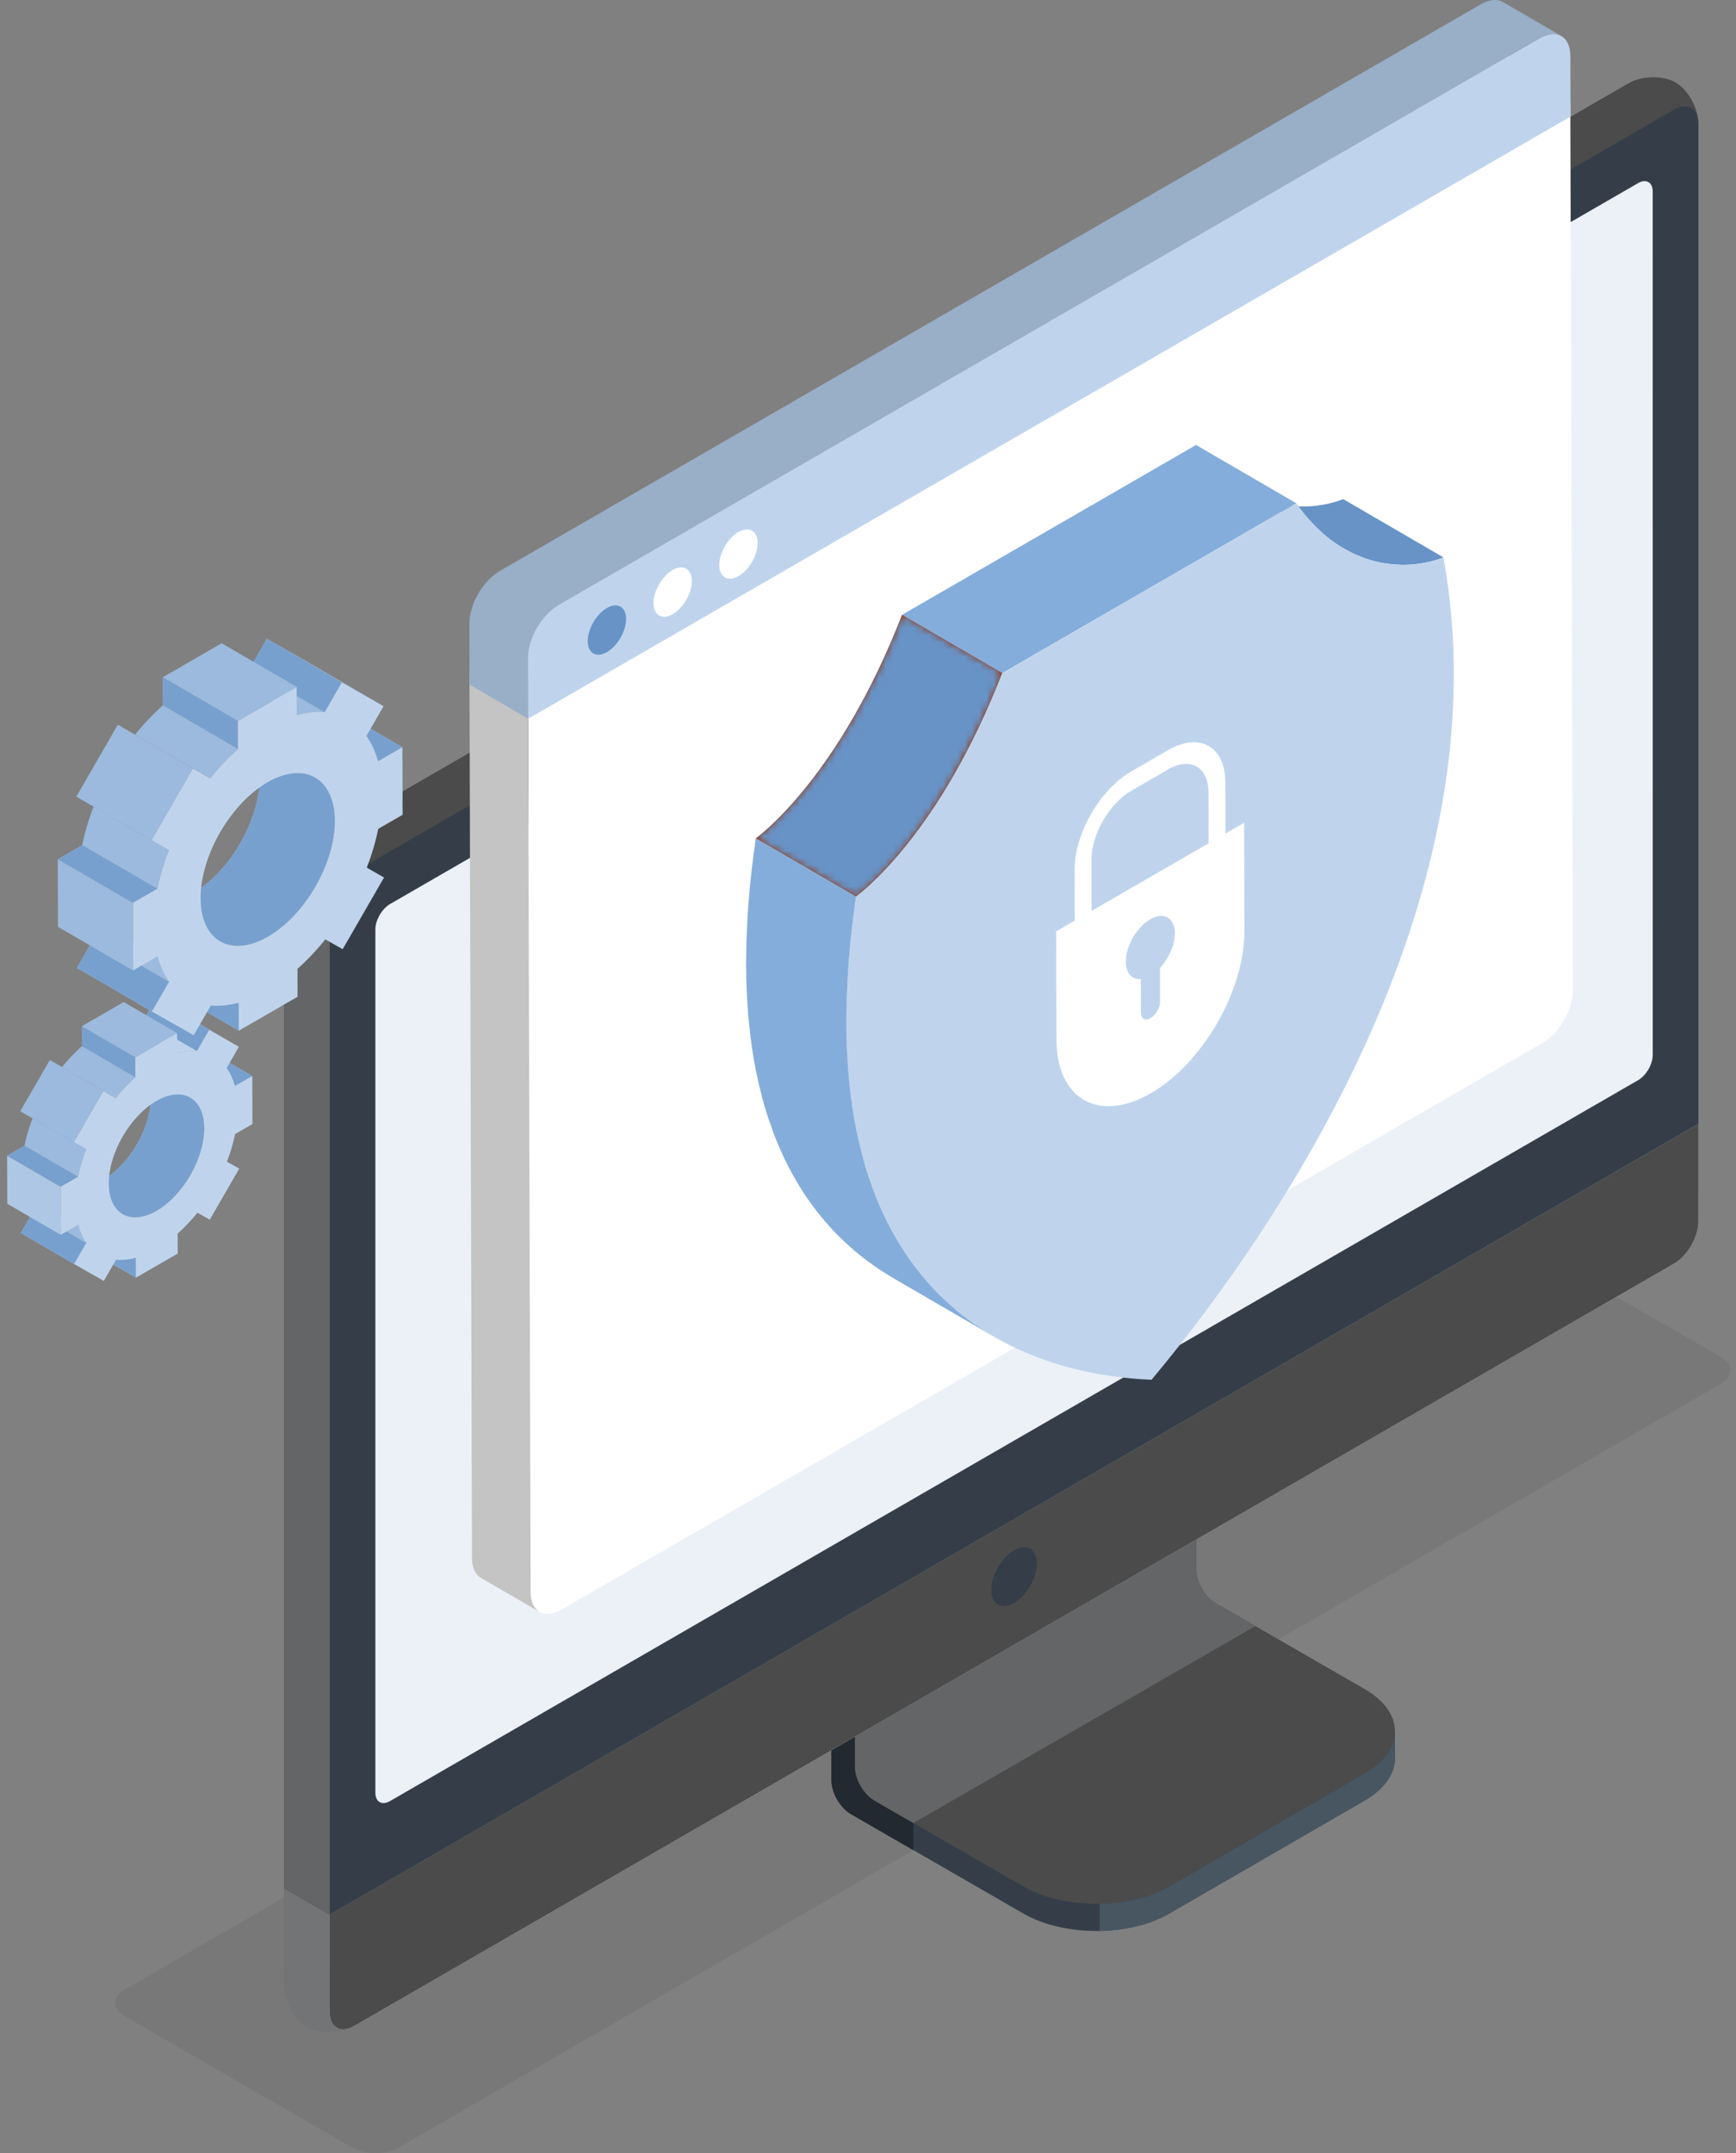
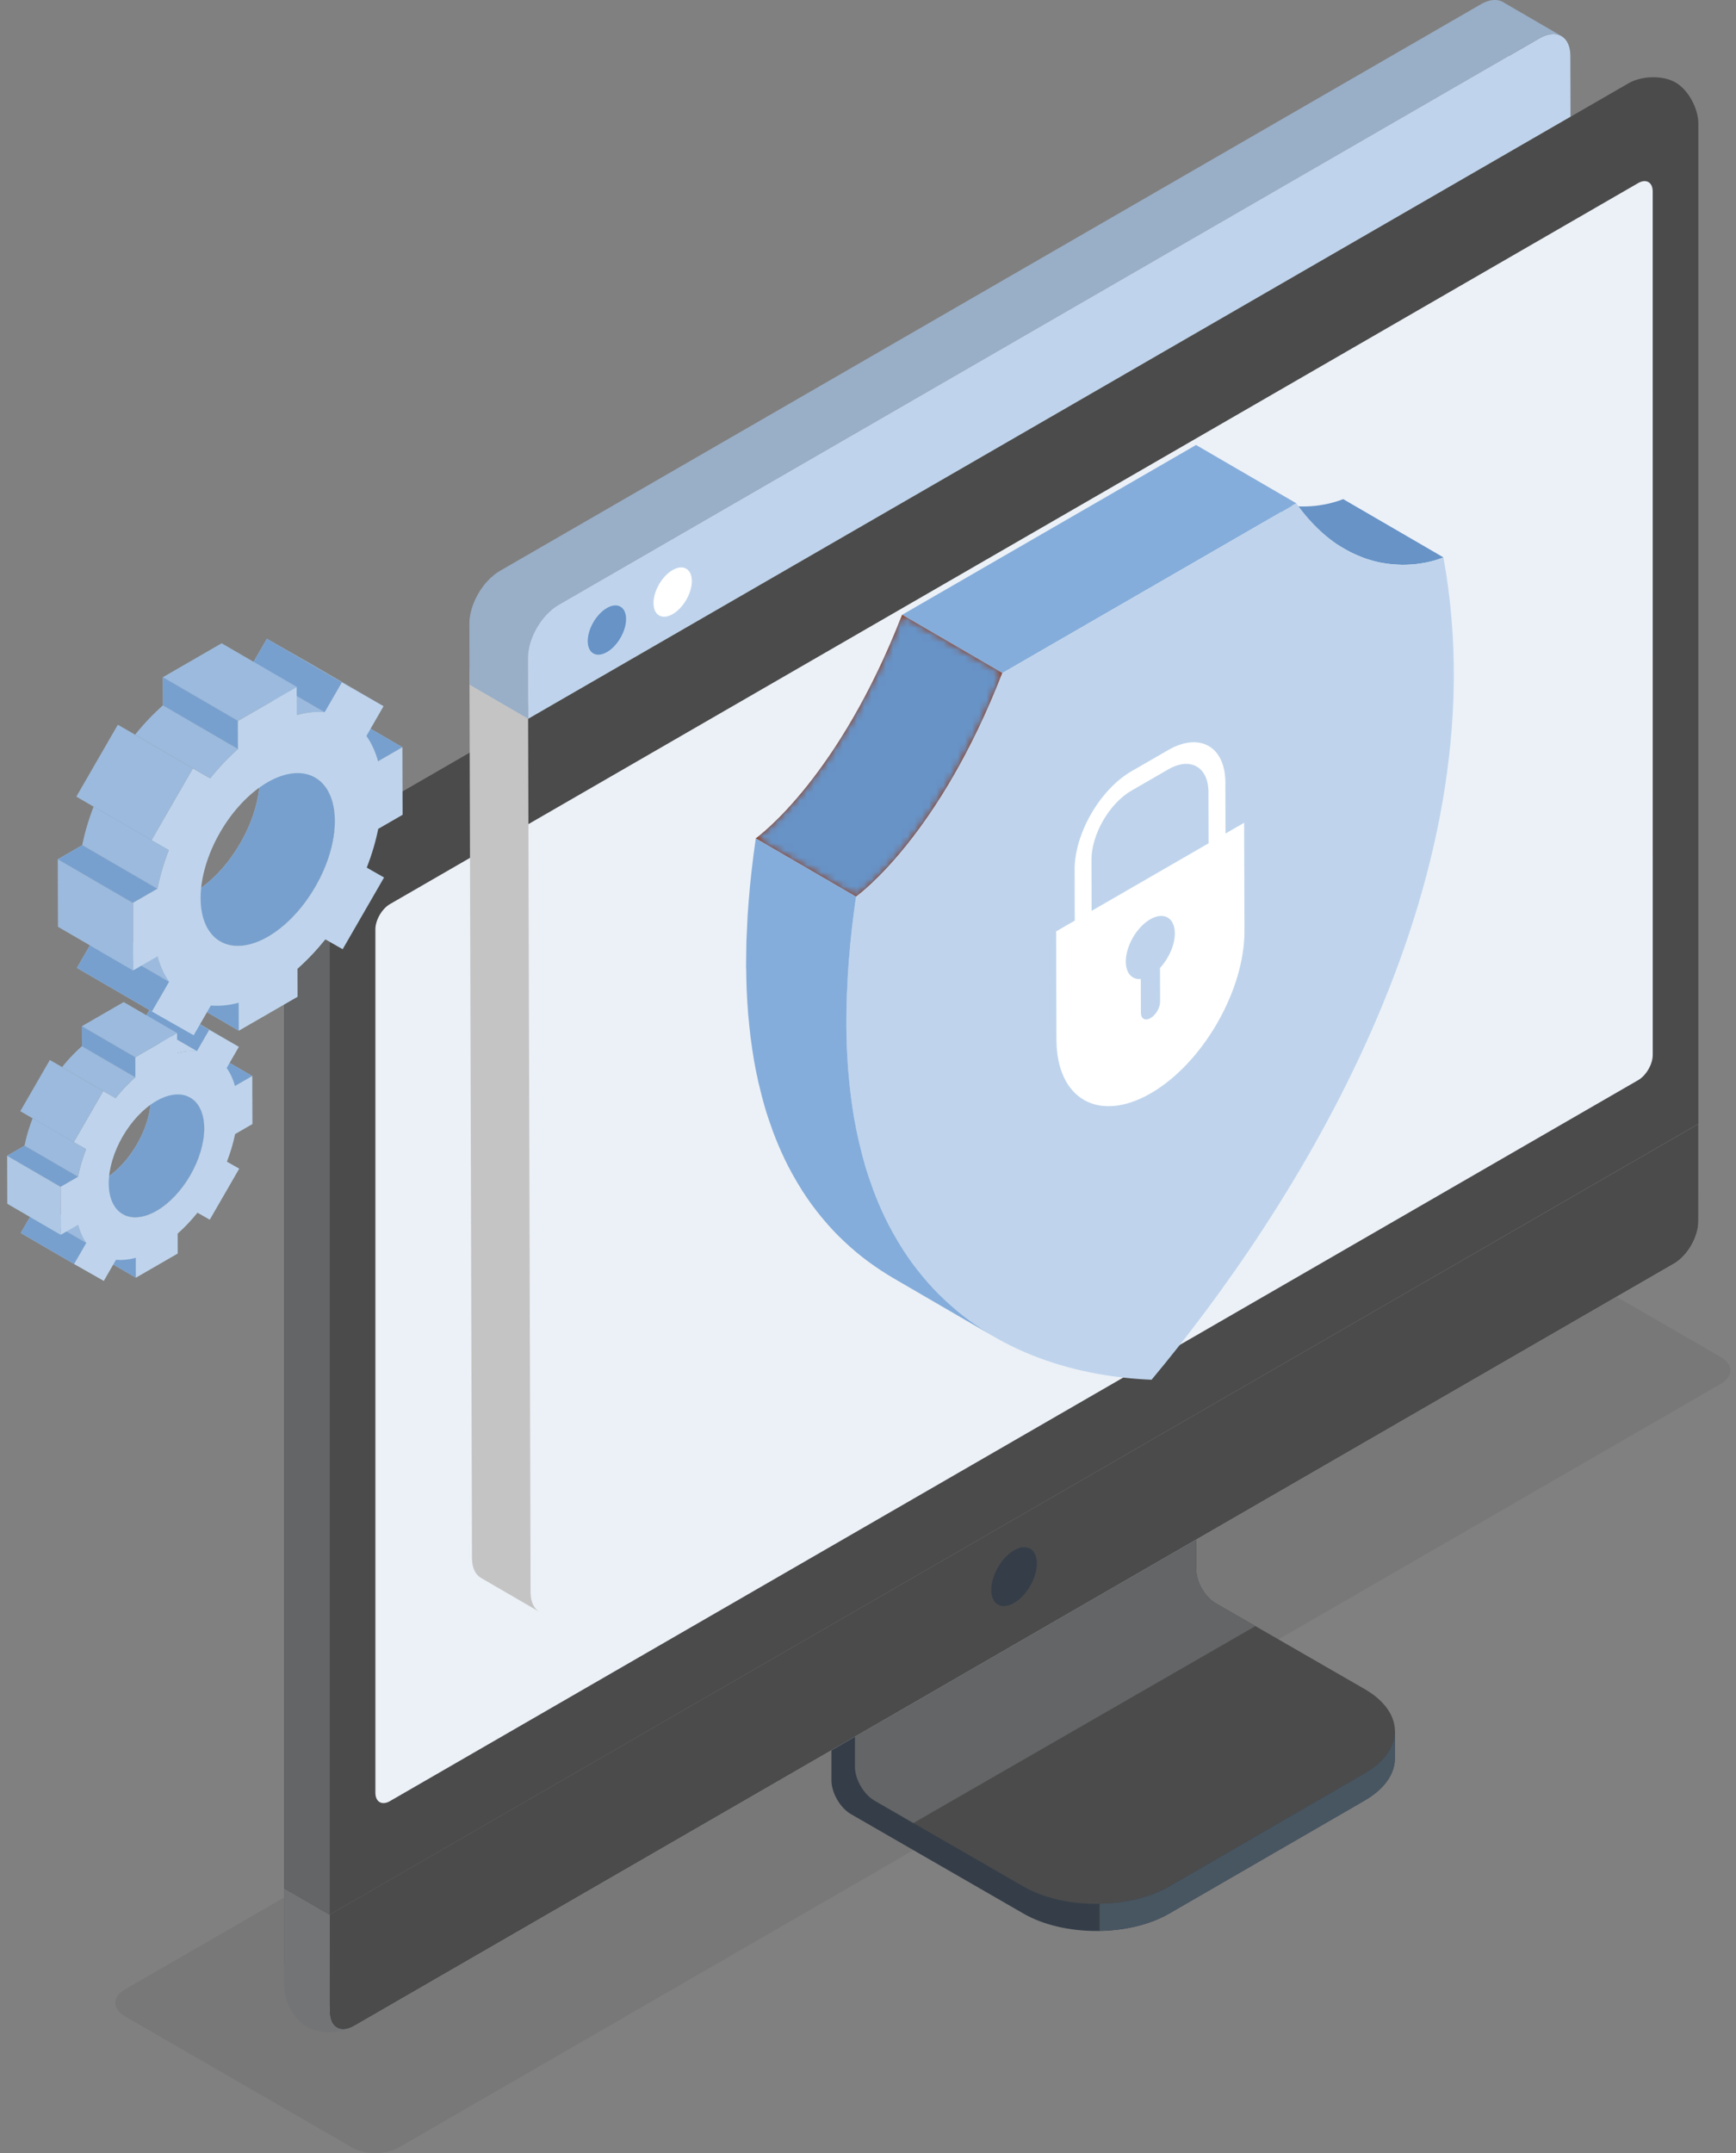
<svg xmlns="http://www.w3.org/2000/svg" width="242" height="300" viewBox="0 0 242 300" fill="none">
  <rect x="0" y="0" width="242" height="300" fill="#808080" stroke="none" />
  <g clip-path="url(#clip0_1264_28091)">
    <path opacity="0.06" d="M49.094 299.227L17.408 280.933C15.622 279.901 15.622 278.23 17.408 277.197L201.718 170.785C203.504 169.753 206.401 169.753 208.187 170.785L239.876 189.079C241.662 190.111 241.662 191.782 239.876 192.815L55.566 299.227C53.78 300.259 50.883 300.259 49.097 299.227H49.094Z" fill="#010101" />
    <path d="M162.993 266.62L190.234 250.869C193.04 249.247 194.445 247.123 194.447 244.999C194.447 242.873 194.459 241.209 194.459 241.209L166.196 225.272C164.698 224.408 163.485 222.304 163.485 220.574V186.989L115.905 214.482V248.067C115.905 249.797 117.116 251.899 118.616 252.765L142.659 266.618C148.274 269.86 157.381 269.86 162.996 266.618L162.993 266.62Z" fill="#353E48" />
-     <path d="M127.326 254.018V257.79L118.606 252.765C117.119 251.904 115.898 249.807 115.898 248.067V214.487L124.963 209.259C125.151 211.561 125.354 213.939 125.542 216.256L119.186 219.936V246.174C119.186 247.911 120.392 250.01 121.894 250.871L127.326 254.018Z" fill="#232930" />
    <path d="M119.184 246.181C119.184 247.911 120.397 250.013 121.894 250.879L142.652 262.835C148.267 266.077 157.373 266.08 162.991 262.835L190.244 247.086C195.861 243.845 195.861 238.589 190.244 235.347L169.474 223.383C167.977 222.52 166.763 220.415 166.763 218.686V192.443L119.184 219.936V246.179V246.181Z" fill="#4B4B4B" />
    <path d="M174.999 226.576V226.571L169.477 223.383C167.979 222.52 166.766 220.415 166.766 218.686V192.443L119.186 219.936V246.179C119.186 247.908 120.4 250.01 121.897 250.876L127.324 254.01L174.999 226.574V226.576Z" fill="#636566" />
    <path d="M194.452 241.214V245.004C194.452 247.133 193.043 249.247 190.241 250.876L162.996 266.618C160.302 268.184 156.811 268.967 153.29 269.028V265.255C156.813 265.209 160.304 264.394 162.996 262.845L190.241 247.089C193.043 245.476 194.452 243.348 194.452 241.217V241.214Z" fill="#485662" />
    <path d="M42.789 278.8C44.546 279.813 47.487 279.759 49.359 278.677C72.751 265.172 209.976 185.947 233.363 172.444C235.235 171.363 236.752 168.735 236.752 166.575V17.239C236.752 15.079 235.328 12.502 233.571 11.489C231.815 10.476 228.874 10.53 227.002 11.612L43.002 117.842C41.131 118.924 39.614 121.551 39.614 123.714V273.05C39.614 275.21 41.035 277.787 42.792 278.8H42.789Z" fill="#4B4B4B" />
-     <path d="M49.359 278.672L233.361 172.439C235.233 171.358 236.75 168.73 236.75 166.567V17.234C236.75 15.074 235.233 14.195 233.361 15.277L49.361 121.51C47.49 122.591 45.973 125.219 45.973 127.382V276.717C45.973 278.878 47.487 279.756 49.359 278.675V278.672Z" fill="#353E48" />
    <path d="M48.86 282.543C46.981 283.372 44.382 283.341 42.785 282.418C41.03 281.401 39.606 278.834 39.606 276.656V263.102L45.963 266.782V280.336C45.963 282.308 47.215 283.201 48.86 282.543Z" fill="#727476" />
    <path d="M45.965 266.782L45.97 280.331C45.97 282.492 47.487 283.37 49.359 282.289L233.361 176.055C235.233 174.974 236.75 172.346 236.75 170.183V156.604L45.965 266.782Z" fill="#B1BAC2" />
    <path d="M45.97 266.752V280.329C45.97 282.489 47.487 283.368 49.359 282.286L233.361 176.053C235.233 174.971 236.75 172.344 236.75 170.181V156.602L45.97 266.752Z" fill="#4B4B4B" />
    <path d="M52.329 249.778V129.491C52.329 128.194 53.242 126.616 54.365 125.968L228.355 25.514C229.478 24.865 230.388 25.391 230.388 26.688L230.393 146.977C230.393 148.274 229.483 149.852 228.36 150.5L54.362 250.952C53.239 251.6 52.329 251.074 52.329 249.778Z" fill="#ECF1F7" />
    <path d="M141.36 216.007C139.603 217.019 138.179 219.488 138.179 221.514C138.179 223.54 139.603 224.364 141.36 223.349C143.117 222.336 144.54 219.867 144.54 217.842C144.54 215.813 143.117 214.991 141.36 216.007Z" fill="#353E48" />
    <path d="M46.966 124.027C46.357 125.092 45.98 126.298 45.965 127.377V266.779L39.609 263.1V123.714C39.609 122.633 40 121.429 40.61 120.365L46.966 124.027Z" fill="#636566" />
-     <path d="M214.632 12.329C216.981 10.973 218.899 12.057 218.906 14.765L219.256 137.969C219.263 140.675 217.357 143.968 215.009 145.326L78.241 224.286C75.885 225.647 73.974 224.558 73.967 221.849L73.617 98.646C73.61 95.94 75.508 92.65 77.865 91.289L214.632 12.329Z" fill="white" />
    <path d="M215.334 11.996C215.434 11.957 215.535 11.922 215.633 11.893C215.696 11.874 215.76 11.854 215.824 11.839C215.882 11.825 215.941 11.812 215.997 11.803C216.073 11.788 216.149 11.776 216.225 11.768C216.266 11.764 216.31 11.759 216.352 11.756C216.445 11.749 216.538 11.749 216.628 11.751C216.648 11.751 216.67 11.751 216.69 11.751C216.797 11.756 216.902 11.771 217.005 11.79C217.03 11.795 217.054 11.803 217.081 11.807C217.162 11.827 217.24 11.849 217.316 11.876C217.34 11.883 217.365 11.893 217.387 11.9C217.482 11.94 217.578 11.981 217.666 12.033L209.496 7.286C209.496 7.286 209.482 7.276 209.472 7.274C209.404 7.235 209.333 7.2 209.257 7.169C209.242 7.164 209.227 7.159 209.215 7.154C209.191 7.144 209.166 7.137 209.144 7.13C209.107 7.117 209.071 7.1 209.034 7.09C208.995 7.078 208.951 7.071 208.909 7.061C208.885 7.056 208.86 7.049 208.833 7.044C208.819 7.041 208.807 7.037 208.792 7.034C208.709 7.019 208.623 7.01 208.535 7.005C208.53 7.005 208.523 7.005 208.518 7.005C208.498 7.005 208.476 7.005 208.457 7.005C208.388 7.005 208.322 7 208.251 7.005C208.229 7.005 208.205 7.01 208.18 7.012C208.139 7.015 208.095 7.019 208.053 7.024C208.014 7.029 207.975 7.029 207.933 7.037C207.899 7.041 207.862 7.054 207.828 7.059C207.769 7.068 207.71 7.081 207.652 7.095C207.62 7.103 207.591 7.107 207.559 7.115C207.527 7.122 207.495 7.137 207.463 7.147C207.363 7.176 207.265 7.21 207.162 7.249C207.126 7.264 207.091 7.271 207.057 7.286C207.038 7.293 207.016 7.308 206.996 7.315C206.82 7.391 206.644 7.477 206.46 7.582L69.695 86.545C69.421 86.704 69.155 86.895 68.893 87.1C68.807 87.169 68.729 87.245 68.646 87.318C68.519 87.428 68.389 87.531 68.269 87.648C68.213 87.702 68.161 87.763 68.108 87.82C68.061 87.869 68.014 87.918 67.968 87.969C67.914 88.028 67.856 88.084 67.804 88.145C67.687 88.282 67.572 88.422 67.459 88.566C67.42 88.615 67.383 88.669 67.347 88.72C67.327 88.747 67.307 88.774 67.288 88.801C67.251 88.852 67.212 88.901 67.175 88.953C67.09 89.073 67.009 89.195 66.928 89.32C66.852 89.437 66.779 89.557 66.708 89.679C66.703 89.689 66.696 89.699 66.691 89.711C66.686 89.721 66.681 89.731 66.676 89.738C66.62 89.838 66.564 89.936 66.51 90.037C66.446 90.156 66.385 90.276 66.326 90.399C66.272 90.509 66.224 90.621 66.172 90.734C66.17 90.739 66.167 90.746 66.165 90.751C66.162 90.758 66.16 90.763 66.157 90.768C66.104 90.895 66.05 91.022 66.001 91.15C65.95 91.284 65.901 91.416 65.857 91.551C65.835 91.619 65.815 91.688 65.793 91.756C65.783 91.786 65.776 91.813 65.766 91.842C65.751 91.891 65.734 91.938 65.722 91.986C65.678 92.15 65.636 92.312 65.602 92.476C65.58 92.576 65.568 92.674 65.551 92.774C65.541 92.826 65.531 92.877 65.524 92.928C65.516 92.975 65.507 93.024 65.499 93.07C65.463 93.354 65.443 93.633 65.445 93.907L65.795 217.11C65.8 218.456 66.272 219.4 67.038 219.846L75.208 224.592C74.442 224.147 73.97 223.202 73.965 221.857L73.615 98.653C73.615 98.335 73.644 98.008 73.693 97.677C73.701 97.626 73.71 97.575 73.72 97.523C73.774 97.215 73.842 96.904 73.935 96.594C73.945 96.564 73.953 96.535 73.962 96.505C74.065 96.168 74.187 95.833 74.334 95.5C74.337 95.495 74.339 95.488 74.341 95.483C74.491 95.145 74.66 94.81 74.846 94.487C74.85 94.477 74.855 94.467 74.86 94.46C75.041 94.144 75.242 93.841 75.455 93.55C75.474 93.523 75.494 93.496 75.513 93.472C75.709 93.207 75.92 92.96 76.135 92.723C76.181 92.671 76.228 92.623 76.277 92.571C76.451 92.39 76.632 92.229 76.815 92.067C76.898 91.996 76.977 91.918 77.06 91.852C77.319 91.644 77.588 91.453 77.862 91.296L214.632 12.329C214.813 12.223 214.992 12.138 215.165 12.062C215.222 12.037 215.278 12.015 215.334 11.996Z" fill="#C4C4C4" />
    <path d="M214.632 5.331C216.981 3.976 218.899 5.06 218.906 7.768L218.931 16.251L73.627 100.141L73.603 91.659C73.595 88.953 75.494 85.662 77.85 84.302L214.632 5.331Z" fill="#BFD4EC" />
    <path d="M65.487 86.078C65.492 86.031 65.504 85.985 65.511 85.936C65.519 85.885 65.528 85.833 65.538 85.782C65.555 85.684 65.568 85.584 65.59 85.486C65.624 85.324 65.665 85.16 65.71 84.996C65.722 84.947 65.739 84.901 65.754 84.852C65.761 84.823 65.771 84.796 65.781 84.766C65.803 84.698 65.82 84.629 65.842 84.561C65.886 84.426 65.935 84.292 65.986 84.16C66.035 84.032 66.086 83.905 66.143 83.778C66.145 83.771 66.147 83.766 66.15 83.758C66.15 83.754 66.155 83.749 66.157 83.741C66.206 83.629 66.258 83.516 66.311 83.406C66.37 83.284 66.431 83.164 66.495 83.044C66.549 82.944 66.605 82.843 66.661 82.746C66.666 82.736 66.671 82.726 66.676 82.719C66.681 82.709 66.688 82.699 66.693 82.687C66.764 82.564 66.838 82.445 66.913 82.327C66.994 82.202 67.075 82.08 67.16 81.96C67.197 81.909 67.234 81.86 67.27 81.808C67.29 81.781 67.31 81.755 67.329 81.728C67.366 81.676 67.403 81.625 67.442 81.576C67.554 81.432 67.669 81.292 67.787 81.155C67.841 81.094 67.897 81.04 67.951 80.981C67.997 80.93 68.044 80.881 68.093 80.83C68.146 80.773 68.198 80.715 68.252 80.659C68.371 80.539 68.501 80.438 68.628 80.328C68.712 80.255 68.792 80.179 68.876 80.11C69.135 79.903 69.402 79.714 69.678 79.555L206.462 0.585C206.666 0.467 206.864 0.369 207.059 0.289C207.123 0.262 207.187 0.247 207.248 0.223C207.299 0.206 207.348 0.186 207.397 0.171C207.451 0.154 207.507 0.13 207.559 0.115C207.686 0.081 207.811 0.054 207.933 0.034C207.987 0.027 208.041 0.024 208.094 0.017C208.116 0.017 208.136 0.012 208.158 0.01C208.19 0.01 208.222 0.002 208.251 1.75219e-05C208.346 -0.005 208.442 -0.002 208.532 1.75219e-05C208.62 0.005 208.706 0.015 208.789 0.029C208.806 0.032 208.824 0.037 208.841 0.042C208.853 0.042 208.863 0.047 208.875 0.049C208.926 0.061 208.978 0.069 209.027 0.083C209.105 0.105 209.178 0.132 209.252 0.161C209.325 0.193 209.396 0.228 209.467 0.267C209.474 0.272 209.482 0.276 209.491 0.279L217.661 5.025C217.472 4.915 217.267 4.839 217.044 4.793C217.032 4.791 217.022 4.788 217.01 4.786C216.795 4.744 216.565 4.732 216.325 4.751C216.303 4.751 216.283 4.756 216.261 4.759C216.039 4.781 215.804 4.835 215.564 4.91C215.515 4.925 215.464 4.945 215.415 4.962C215.16 5.055 214.898 5.167 214.629 5.324L77.85 84.304C77.576 84.463 77.307 84.654 77.047 84.859C76.962 84.928 76.883 85.006 76.8 85.077C76.617 85.236 76.436 85.4 76.264 85.579C76.216 85.628 76.169 85.679 76.123 85.73C75.905 85.968 75.697 86.215 75.501 86.479C75.481 86.506 75.462 86.533 75.442 86.56C75.23 86.851 75.029 87.154 74.848 87.47C74.843 87.48 74.838 87.49 74.833 87.497C74.647 87.82 74.478 88.155 74.329 88.493C74.329 88.498 74.324 88.502 74.322 88.507C74.177 88.84 74.055 89.175 73.95 89.513C73.94 89.542 73.933 89.569 73.923 89.599C73.83 89.909 73.761 90.22 73.708 90.528C73.698 90.58 73.688 90.631 73.681 90.682C73.632 91.013 73.6 91.341 73.602 91.659L73.627 100.141L65.458 95.395L65.433 86.912C65.433 86.638 65.45 86.359 65.487 86.075V86.078Z" fill="#BFD4EC" />
-     <path d="M102.93 74.133C104.403 73.282 105.604 73.967 105.609 75.66C105.614 77.353 104.423 79.418 102.947 80.269C101.475 81.121 100.273 80.436 100.268 78.743C100.263 77.05 101.455 74.985 102.93 74.133Z" fill="white" />
    <path d="M93.76 79.428C95.24 78.574 96.439 79.257 96.444 80.952C96.449 82.645 95.257 84.71 93.777 85.564C92.304 86.415 91.103 85.73 91.098 84.037C91.093 82.344 92.285 80.279 93.76 79.428Z" fill="white" />
    <path d="M84.597 84.718C86.07 83.866 87.272 84.551 87.277 86.244C87.281 87.937 86.09 90.002 84.615 90.854C83.134 91.708 81.936 91.025 81.931 89.332C81.926 87.639 83.117 85.574 84.597 84.72V84.718Z" fill="#6793C7" />
    <path opacity="0.2" d="M65.487 86.078C65.492 86.031 65.504 85.985 65.511 85.936C65.519 85.885 65.528 85.833 65.538 85.782C65.555 85.684 65.568 85.584 65.59 85.486C65.624 85.324 65.665 85.16 65.71 84.996C65.722 84.947 65.739 84.901 65.754 84.852C65.761 84.823 65.771 84.796 65.781 84.766C65.803 84.698 65.82 84.629 65.842 84.561C65.886 84.426 65.935 84.292 65.986 84.16C66.035 84.032 66.086 83.905 66.143 83.778C66.145 83.771 66.147 83.766 66.15 83.758C66.15 83.754 66.155 83.749 66.157 83.741C66.206 83.629 66.258 83.516 66.311 83.406C66.37 83.284 66.431 83.164 66.495 83.044C66.549 82.944 66.605 82.843 66.661 82.746C66.666 82.736 66.671 82.726 66.676 82.719C66.681 82.709 66.688 82.699 66.693 82.687C66.764 82.564 66.838 82.445 66.913 82.327C66.994 82.202 67.075 82.08 67.16 81.96C67.197 81.909 67.234 81.86 67.27 81.808C67.29 81.781 67.31 81.755 67.329 81.728C67.366 81.676 67.403 81.625 67.442 81.576C67.554 81.432 67.669 81.292 67.787 81.155C67.841 81.094 67.897 81.04 67.951 80.981C67.997 80.93 68.044 80.881 68.093 80.83C68.146 80.773 68.198 80.715 68.252 80.659C68.371 80.539 68.501 80.438 68.628 80.328C68.712 80.255 68.792 80.179 68.876 80.11C69.135 79.903 69.402 79.714 69.678 79.555L206.462 0.585C206.666 0.467 206.864 0.369 207.059 0.289C207.123 0.262 207.187 0.247 207.248 0.223C207.299 0.206 207.348 0.186 207.397 0.171C207.451 0.154 207.507 0.13 207.559 0.115C207.686 0.081 207.811 0.054 207.933 0.034C207.987 0.027 208.041 0.024 208.094 0.017C208.116 0.017 208.136 0.012 208.158 0.01C208.19 0.01 208.222 0.002 208.251 1.75219e-05C208.346 -0.005 208.442 -0.002 208.532 1.75219e-05C208.62 0.005 208.706 0.015 208.789 0.029C208.806 0.032 208.824 0.037 208.841 0.042C208.853 0.042 208.863 0.047 208.875 0.049C208.926 0.061 208.978 0.069 209.027 0.083C209.105 0.105 209.178 0.132 209.252 0.161C209.325 0.193 209.396 0.228 209.467 0.267C209.474 0.272 209.482 0.276 209.491 0.279L217.661 5.025C217.472 4.915 217.267 4.839 217.044 4.793C217.032 4.791 217.022 4.788 217.01 4.786C216.795 4.744 216.565 4.732 216.325 4.751C216.303 4.751 216.283 4.756 216.261 4.759C216.039 4.781 215.804 4.835 215.564 4.91C215.515 4.925 215.464 4.945 215.415 4.962C215.16 5.055 214.898 5.167 214.629 5.324L77.85 84.304C77.576 84.463 77.307 84.654 77.047 84.859C76.962 84.928 76.883 85.006 76.8 85.077C76.617 85.236 76.436 85.4 76.264 85.579C76.216 85.628 76.169 85.679 76.123 85.73C75.905 85.968 75.697 86.215 75.501 86.479C75.481 86.506 75.462 86.533 75.442 86.56C75.23 86.851 75.029 87.154 74.848 87.47C74.843 87.48 74.838 87.49 74.833 87.497C74.647 87.82 74.478 88.155 74.329 88.493C74.329 88.498 74.324 88.502 74.322 88.507C74.177 88.84 74.055 89.175 73.95 89.513C73.94 89.542 73.933 89.569 73.923 89.599C73.83 89.909 73.761 90.22 73.708 90.528C73.698 90.58 73.688 90.631 73.681 90.682C73.632 91.013 73.6 91.341 73.602 91.659L73.627 100.141L65.458 95.395L65.433 86.912C65.433 86.638 65.45 86.359 65.487 86.075V86.078Z" fill="#001832" />
    <path d="M18.936 175.247L11.496 170.924L11.503 173.698L18.944 178.024L18.936 175.247Z" fill="#BFD4EC" />
    <path opacity="0.8" d="M18.936 175.247L11.496 170.924L11.503 173.698L18.944 178.024L18.936 175.247Z" fill="#6793C7" />
    <path d="M35.167 149.927L27.724 145.601L25.31 146.996L32.75 151.321L35.167 149.927Z" fill="#BFD4EC" />
    <path opacity="0.8" d="M35.167 149.927L27.724 145.601L25.31 146.996L32.75 151.321L35.167 149.927Z" fill="#6793C7" />
    <path opacity="0.2" d="M33.298 145.858L25.855 141.535L21.726 139.174L29.166 143.497L33.298 145.858Z" fill="#6793C7" />
    <path d="M12.037 173.172L4.596 168.847L2.889 171.8L10.329 176.123L12.037 173.172Z" fill="#BFD4EC" />
    <path d="M29.166 143.497L21.725 139.174L20.023 142.127L27.465 146.453L29.166 143.497Z" fill="#BFD4EC" />
    <path d="M33.298 145.858L25.855 141.535L21.726 139.174L29.166 143.497L33.298 145.858Z" fill="#BFD4EC" />
    <path opacity="0.8" d="M12.037 173.172L4.596 168.847L2.889 171.8L10.329 176.123L12.037 173.172Z" fill="#6793C7" />
    <path d="M11.829 172.862C11.677 172.622 11.537 172.37 11.413 172.106C11.312 171.895 11.222 171.677 11.136 171.45C11.063 171.252 10.997 171.049 10.935 170.838C10.918 170.777 10.899 170.713 10.882 170.65L3.439 166.324C3.456 166.388 3.473 166.451 3.493 166.513C3.554 166.723 3.62 166.926 3.693 167.124C3.777 167.352 3.87 167.57 3.97 167.78C4.097 168.047 4.234 168.299 4.386 168.536C4.452 168.641 4.523 168.746 4.594 168.847L12.037 173.172C11.963 173.072 11.895 172.969 11.829 172.862Z" fill="#BFD4EC" />
    <path opacity="0.2" d="M20.023 142.127C19.834 142.11 19.643 142.102 19.45 142.1C19.274 142.1 19.098 142.105 18.919 142.117C18.753 142.129 18.584 142.146 18.415 142.168C18.254 142.191 18.09 142.217 17.926 142.249C17.767 142.281 17.608 142.315 17.446 142.357C17.383 142.374 17.317 142.389 17.253 142.408L24.696 146.734C24.759 146.717 24.825 146.7 24.889 146.683C25.05 146.643 25.209 146.607 25.368 146.575C25.532 146.543 25.696 146.516 25.858 146.494C26.027 146.472 26.195 146.455 26.362 146.443C26.54 146.431 26.719 146.423 26.893 146.426C27.086 146.426 27.277 146.435 27.465 146.453L20.023 142.127Z" fill="#6793C7" />
    <path d="M20.023 142.127C19.834 142.11 19.643 142.103 19.45 142.1C19.274 142.1 19.098 142.105 18.919 142.117C18.753 142.129 18.584 142.147 18.415 142.169C18.254 142.191 18.09 142.218 17.926 142.249C17.767 142.281 17.608 142.315 17.446 142.357C17.383 142.374 17.317 142.389 17.253 142.408L24.696 146.734C24.759 146.717 24.825 146.7 24.889 146.683C25.05 146.644 25.209 146.607 25.368 146.575C25.532 146.543 25.696 146.516 25.858 146.494C26.027 146.472 26.195 146.455 26.362 146.443C26.54 146.431 26.719 146.423 26.893 146.426C27.086 146.426 27.277 146.436 27.465 146.453L20.023 142.127Z" fill="#BFD4EC" />
    <path d="M4.56 155.796C4.56 155.796 4.55 155.818 4.547 155.831C4.479 156.007 4.413 156.183 4.349 156.362C4.281 156.548 4.217 156.733 4.156 156.919C4.092 157.113 4.029 157.306 3.97 157.499C3.909 157.7 3.85 157.898 3.794 158.099C3.737 158.302 3.684 158.507 3.632 158.71C3.581 158.916 3.534 159.121 3.488 159.324C3.466 159.43 3.444 159.532 3.422 159.635L10.865 163.961C10.887 163.858 10.909 163.753 10.931 163.65C10.975 163.447 11.024 163.242 11.075 163.036C11.126 162.833 11.178 162.63 11.236 162.424C11.293 162.226 11.349 162.026 11.413 161.825C11.471 161.632 11.535 161.438 11.599 161.245C11.66 161.059 11.726 160.873 11.792 160.687C11.855 160.511 11.921 160.335 11.99 160.156C11.995 160.144 12 160.134 12.002 160.122L4.56 155.796Z" fill="#BFD4EC" />
    <path d="M11.422 145.772C11.376 145.814 11.327 145.856 11.28 145.9C11.107 146.056 10.935 146.215 10.767 146.377C10.603 146.533 10.439 146.695 10.277 146.861C10.123 147.018 9.969 147.179 9.817 147.343C9.671 147.5 9.526 147.661 9.384 147.823C9.245 147.982 9.105 148.143 8.971 148.307C8.868 148.432 8.765 148.557 8.663 148.684L16.105 153.01C16.206 152.882 16.308 152.758 16.414 152.633C16.551 152.469 16.688 152.307 16.827 152.148C16.969 151.984 17.116 151.825 17.26 151.669C17.412 151.505 17.566 151.343 17.72 151.187C17.881 151.023 18.046 150.861 18.209 150.702C18.378 150.539 18.552 150.379 18.723 150.225C18.77 150.184 18.819 150.14 18.865 150.098L11.422 145.772Z" fill="#BFD4EC" />
    <path opacity="0.4" d="M11.829 172.862C11.677 172.622 11.538 172.37 11.413 172.106C11.313 171.895 11.222 171.677 11.137 171.45C11.063 171.252 10.997 171.049 10.936 170.838C10.919 170.777 10.899 170.713 10.882 170.65L3.439 166.324C3.457 166.388 3.474 166.451 3.493 166.513C3.554 166.723 3.62 166.926 3.694 167.124C3.777 167.352 3.87 167.57 3.97 167.78C4.098 168.047 4.235 168.299 4.386 168.536C4.452 168.641 4.523 168.746 4.594 168.847L12.037 173.172C11.964 173.072 11.895 172.969 11.829 172.862Z" fill="#6793C7" />
    <path d="M8.443 165.355L1 161.03L1.02 167.726L8.462 172.049L8.443 165.355Z" fill="#BFD4EC" />
    <path opacity="0.8" d="M29.166 143.497L21.725 139.174L20.023 142.127L27.465 146.453L29.166 143.497Z" fill="#6793C7" />
    <path d="M10.865 163.958L3.422 159.633L1 161.03L8.443 165.355L10.865 163.958Z" fill="#BFD4EC" />
    <path d="M24.683 143.952L17.241 139.629L11.415 142.991L18.858 147.316L24.683 143.952Z" fill="#BFD4EC" />
    <path d="M18.858 147.316L11.415 142.991L11.422 145.772L18.865 150.098L18.858 147.316Z" fill="#BFD4EC" />
    <path d="M14.393 152.029L6.95 147.703L2.84 154.823L10.283 159.146L14.393 152.029Z" fill="#BFD4EC" />
    <path d="M28.473 157.193C28.473 157.088 28.471 156.983 28.466 156.88C28.461 156.775 28.456 156.67 28.446 156.567C28.437 156.459 28.427 156.354 28.415 156.251C28.4 156.144 28.385 156.036 28.368 155.931C28.349 155.821 28.326 155.711 28.302 155.603C28.275 155.488 28.246 155.376 28.214 155.265C28.177 155.143 28.138 155.023 28.097 154.906C28.048 154.771 27.991 154.642 27.933 154.519C27.857 154.36 27.774 154.209 27.683 154.067C27.375 153.582 26.981 153.196 26.509 152.926L19.066 148.601C19.538 148.87 19.932 149.257 20.24 149.741C20.331 149.883 20.414 150.035 20.49 150.194C20.549 150.318 20.602 150.448 20.654 150.58C20.698 150.698 20.737 150.815 20.771 150.94C20.803 151.05 20.832 151.162 20.859 151.277C20.884 151.385 20.906 151.493 20.925 151.605C20.943 151.711 20.96 151.816 20.972 151.926C20.984 152.029 20.996 152.134 21.004 152.241C21.011 152.344 21.018 152.449 21.023 152.555C21.028 152.657 21.031 152.763 21.031 152.868V152.887C21.031 152.985 21.031 153.083 21.026 153.183C21.023 153.289 21.018 153.394 21.011 153.501C21.004 153.609 20.996 153.714 20.987 153.822C20.977 153.93 20.965 154.04 20.95 154.147C20.935 154.257 20.921 154.37 20.903 154.48C20.886 154.593 20.867 154.708 20.845 154.82C20.823 154.935 20.798 155.053 20.774 155.168C20.749 155.285 20.72 155.402 20.691 155.522C20.661 155.642 20.629 155.76 20.598 155.88C20.566 155.997 20.529 156.117 20.495 156.234C20.458 156.349 20.421 156.467 20.382 156.584C20.346 156.697 20.304 156.809 20.265 156.924C20.226 157.034 20.184 157.145 20.142 157.252C20.101 157.36 20.057 157.465 20.013 157.573C19.969 157.678 19.925 157.783 19.878 157.888C19.832 157.996 19.783 158.104 19.732 158.209C19.678 158.321 19.624 158.434 19.568 158.546C19.504 158.676 19.435 158.806 19.367 158.935C19.281 159.097 19.191 159.258 19.098 159.42C19.083 159.444 19.071 159.469 19.056 159.491C18.87 159.809 18.674 160.12 18.471 160.421C18.347 160.604 18.22 160.785 18.087 160.961C17.997 161.084 17.906 161.203 17.813 161.321C17.73 161.429 17.645 161.534 17.559 161.637C17.476 161.737 17.39 161.837 17.304 161.933C17.219 162.03 17.131 162.126 17.043 162.221C16.952 162.319 16.862 162.412 16.771 162.505C16.678 162.601 16.583 162.696 16.487 162.786C16.389 162.879 16.291 162.972 16.191 163.06C16.093 163.149 15.993 163.237 15.893 163.322C15.795 163.405 15.694 163.486 15.594 163.565C15.496 163.64 15.399 163.716 15.301 163.787C15.205 163.858 15.11 163.924 15.014 163.99C14.921 164.054 14.828 164.115 14.733 164.176C14.643 164.235 14.55 164.291 14.457 164.345C14.434 164.357 14.415 164.369 14.393 164.382C14.322 164.423 14.254 164.46 14.182 164.499C14.092 164.548 14.002 164.595 13.913 164.639C13.823 164.683 13.735 164.724 13.647 164.763C13.556 164.802 13.468 164.842 13.38 164.876C13.29 164.913 13.201 164.944 13.113 164.976C13.023 165.008 12.932 165.037 12.844 165.064C12.754 165.091 12.661 165.118 12.57 165.14C12.477 165.165 12.384 165.184 12.291 165.201C12.193 165.221 12.098 165.236 12.002 165.248C11.902 165.262 11.802 165.272 11.704 165.28C11.599 165.287 11.494 165.289 11.388 165.289C11.273 165.289 11.159 165.284 11.046 165.275C10.916 165.262 10.791 165.245 10.667 165.221C10.508 165.189 10.354 165.147 10.202 165.094C10.018 165.03 9.842 164.949 9.673 164.854C12.154 166.295 14.635 167.736 17.116 169.18C17.324 169.297 17.51 169.373 17.645 169.419C17.645 169.419 18.192 169.613 18.831 169.615C18.985 169.615 19.144 169.605 19.144 169.605C19.242 169.598 19.343 169.588 19.443 169.573C19.538 169.561 19.634 169.544 19.732 169.527C19.825 169.51 19.917 169.488 20.01 169.466C20.101 169.444 20.192 169.417 20.284 169.39C20.324 169.378 20.424 169.348 20.554 169.302C20.625 169.277 20.83 169.204 21.087 169.089C21.124 169.072 21.224 169.028 21.354 168.962C21.444 168.918 21.532 168.871 21.623 168.822C21.623 168.822 21.726 168.766 21.833 168.705C22.141 168.526 22.452 168.313 22.452 168.313C22.976 167.956 23.409 167.579 23.629 167.381C23.693 167.325 23.92 167.117 24.209 166.826C24.365 166.667 24.774 166.244 25.251 165.639C25.359 165.502 25.613 165.177 25.909 164.739C25.909 164.739 26.218 164.281 26.494 163.809C26.509 163.785 26.521 163.763 26.536 163.738C26.629 163.577 26.717 163.415 26.805 163.254C26.873 163.124 26.939 162.994 27.005 162.865C27.062 162.752 27.116 162.64 27.169 162.527C27.218 162.419 27.267 162.314 27.316 162.207C27.363 162.101 27.409 161.996 27.451 161.891C27.495 161.783 27.539 161.678 27.58 161.57C27.622 161.46 27.663 161.35 27.703 161.243C27.744 161.13 27.783 161.018 27.82 160.903C27.859 160.785 27.896 160.67 27.933 160.553C27.969 160.435 28.004 160.315 28.035 160.198C28.07 160.078 28.099 159.961 28.128 159.841C28.158 159.723 28.185 159.603 28.212 159.486C28.236 159.369 28.261 159.254 28.282 159.139C28.305 159.024 28.324 158.911 28.341 158.798C28.358 158.686 28.375 158.576 28.388 158.466C28.402 158.356 28.415 158.248 28.424 158.14C28.434 158.033 28.444 157.925 28.449 157.82C28.456 157.712 28.461 157.607 28.464 157.502C28.466 157.401 28.468 157.304 28.468 157.206C28.468 157.198 28.468 157.193 28.468 157.186L28.473 157.193Z" fill="#BFD4EC" />
    <path opacity="0.8" d="M28.473 157.193C28.473 157.088 28.471 156.983 28.466 156.88C28.461 156.775 28.456 156.67 28.446 156.567C28.437 156.459 28.427 156.354 28.415 156.251C28.4 156.144 28.385 156.036 28.368 155.931C28.349 155.821 28.326 155.711 28.302 155.603C28.275 155.488 28.246 155.376 28.214 155.265C28.177 155.143 28.138 155.023 28.097 154.906C28.048 154.771 27.991 154.642 27.933 154.519C27.857 154.36 27.774 154.209 27.683 154.067C27.375 153.582 26.981 153.196 26.509 152.926L19.066 148.601C19.538 148.87 19.932 149.257 20.24 149.741C20.331 149.883 20.414 150.035 20.49 150.194C20.549 150.318 20.602 150.448 20.654 150.58C20.698 150.698 20.737 150.815 20.771 150.94C20.803 151.05 20.832 151.162 20.859 151.277C20.884 151.385 20.906 151.493 20.925 151.605C20.943 151.711 20.96 151.816 20.972 151.926C20.984 152.029 20.996 152.134 21.004 152.241C21.011 152.344 21.018 152.449 21.023 152.555C21.028 152.657 21.031 152.763 21.031 152.868V152.887C21.031 152.985 21.031 153.083 21.026 153.183C21.023 153.289 21.018 153.394 21.011 153.501C21.004 153.609 20.996 153.714 20.987 153.822C20.977 153.93 20.965 154.04 20.95 154.147C20.935 154.257 20.921 154.37 20.903 154.48C20.886 154.593 20.867 154.708 20.845 154.82C20.823 154.935 20.798 155.053 20.774 155.168C20.749 155.285 20.72 155.402 20.691 155.522C20.661 155.642 20.629 155.76 20.598 155.88C20.566 155.997 20.529 156.117 20.495 156.234C20.458 156.349 20.421 156.467 20.382 156.584C20.346 156.697 20.304 156.809 20.265 156.924C20.226 157.034 20.184 157.145 20.142 157.252C20.101 157.36 20.057 157.465 20.013 157.573C19.969 157.678 19.925 157.783 19.878 157.888C19.832 157.996 19.783 158.104 19.732 158.209C19.678 158.321 19.624 158.434 19.568 158.546C19.504 158.676 19.435 158.806 19.367 158.935C19.281 159.097 19.191 159.258 19.098 159.42C19.083 159.444 19.071 159.469 19.056 159.491C18.87 159.809 18.674 160.12 18.471 160.421C18.347 160.604 18.22 160.785 18.087 160.961C17.997 161.084 17.906 161.203 17.813 161.321C17.73 161.429 17.645 161.534 17.559 161.637C17.476 161.737 17.39 161.837 17.304 161.933C17.219 162.03 17.131 162.126 17.043 162.221C16.952 162.319 16.862 162.412 16.771 162.505C16.678 162.601 16.583 162.696 16.487 162.786C16.389 162.879 16.291 162.972 16.191 163.06C16.093 163.149 15.993 163.237 15.893 163.322C15.795 163.405 15.694 163.486 15.594 163.565C15.496 163.64 15.399 163.716 15.301 163.787C15.205 163.858 15.11 163.924 15.014 163.99C14.921 164.054 14.828 164.115 14.733 164.176C14.643 164.235 14.55 164.291 14.457 164.345C14.434 164.357 14.415 164.369 14.393 164.382C14.322 164.423 14.254 164.46 14.182 164.499C14.092 164.548 14.002 164.595 13.913 164.639C13.823 164.683 13.735 164.724 13.647 164.763C13.556 164.802 13.468 164.842 13.38 164.876C13.29 164.913 13.201 164.944 13.113 164.976C13.023 165.008 12.932 165.037 12.844 165.064C12.754 165.091 12.661 165.118 12.57 165.14C12.477 165.165 12.384 165.184 12.291 165.201C12.193 165.221 12.098 165.236 12.002 165.248C11.902 165.262 11.802 165.272 11.704 165.28C11.599 165.287 11.494 165.289 11.388 165.289C11.273 165.289 11.159 165.284 11.046 165.275C10.916 165.262 10.791 165.245 10.667 165.221C10.508 165.189 10.354 165.147 10.202 165.094C10.018 165.03 9.842 164.949 9.673 164.854C12.154 166.295 14.635 167.736 17.116 169.18C17.324 169.297 17.51 169.373 17.645 169.419C17.645 169.419 18.192 169.613 18.831 169.615C18.985 169.615 19.144 169.605 19.144 169.605C19.242 169.598 19.343 169.588 19.443 169.573C19.538 169.561 19.634 169.544 19.732 169.527C19.825 169.51 19.917 169.488 20.01 169.466C20.101 169.444 20.192 169.417 20.284 169.39C20.324 169.378 20.424 169.348 20.554 169.302C20.625 169.277 20.83 169.204 21.087 169.089C21.124 169.072 21.224 169.028 21.354 168.962C21.444 168.918 21.532 168.871 21.623 168.822C21.623 168.822 21.726 168.766 21.833 168.705C22.141 168.526 22.452 168.313 22.452 168.313C22.976 167.956 23.409 167.579 23.629 167.381C23.693 167.325 23.92 167.117 24.209 166.826C24.365 166.667 24.774 166.244 25.251 165.639C25.359 165.502 25.613 165.177 25.909 164.739C25.909 164.739 26.218 164.281 26.494 163.809C26.509 163.785 26.521 163.763 26.536 163.738C26.629 163.577 26.717 163.415 26.805 163.254C26.873 163.124 26.939 162.994 27.005 162.865C27.062 162.752 27.116 162.64 27.169 162.527C27.218 162.419 27.267 162.314 27.316 162.207C27.363 162.101 27.409 161.996 27.451 161.891C27.495 161.783 27.539 161.678 27.58 161.57C27.622 161.46 27.663 161.35 27.703 161.243C27.744 161.13 27.783 161.018 27.82 160.903C27.859 160.785 27.896 160.67 27.933 160.553C27.969 160.435 28.004 160.315 28.035 160.198C28.07 160.078 28.099 159.961 28.128 159.841C28.158 159.723 28.185 159.603 28.212 159.486C28.236 159.369 28.261 159.254 28.282 159.139C28.305 159.024 28.324 158.911 28.341 158.798C28.358 158.686 28.375 158.576 28.388 158.466C28.402 158.356 28.415 158.248 28.424 158.14C28.434 158.033 28.444 157.925 28.449 157.82C28.456 157.712 28.461 157.607 28.464 157.502C28.466 157.401 28.468 157.304 28.468 157.206C28.468 157.198 28.468 157.193 28.468 157.186L28.473 157.193Z" fill="#6793C7" />
    <path d="M16.105 153.01L8.663 148.686L6.95 147.703L14.393 152.029L16.105 153.01Z" fill="#BFD4EC" />
    <path d="M8.462 172.049L10.884 170.652C11.146 171.619 11.53 172.465 12.039 173.172L10.331 176.123L14.469 178.474L16.171 175.526C17.037 175.602 17.972 175.509 18.939 175.247L18.946 178.024L24.771 174.66L24.764 171.883C25.735 171.024 26.66 170.046 27.529 168.967L29.241 169.943L33.347 162.833L31.634 161.857C32.131 160.567 32.515 159.278 32.772 158.013L35.187 156.618L35.167 149.924L32.752 151.319C32.49 150.357 32.099 149.511 31.597 148.804L33.3 145.856L29.168 143.495L27.465 146.45C26.592 146.372 25.664 146.467 24.693 146.732L24.686 143.95L18.86 147.314L18.867 150.096C17.901 150.95 16.971 151.928 16.108 153.007L14.395 152.024L10.285 159.143L12.005 160.117C11.501 161.404 11.124 162.696 10.867 163.956L8.445 165.353L8.464 172.047L8.462 172.049ZM17.121 169.184C15.87 168.472 15.161 166.926 15.156 164.9C15.151 162.874 15.846 160.518 17.089 158.365C18.337 156.202 20.027 154.419 21.796 153.399C23.56 152.381 25.258 152.207 26.511 152.926C27.761 153.638 28.471 155.185 28.476 157.211C28.48 159.236 27.785 161.592 26.54 163.745C25.297 165.906 23.602 167.692 21.838 168.71C20.069 169.732 18.376 169.901 17.118 169.184" fill="#BFD4EC" />
    <path opacity="0.8" d="M10.865 163.958L3.422 159.633L1 161.03L8.443 165.355L10.865 163.958Z" fill="#6793C7" />
    <path opacity="0.8" d="M18.858 147.316L11.415 142.991L11.422 145.772L18.865 150.098L18.858 147.316Z" fill="#6793C7" />
    <path opacity="0.4" d="M4.56 155.796C4.56 155.796 4.55 155.818 4.548 155.831C4.479 156.007 4.413 156.183 4.35 156.361C4.281 156.547 4.218 156.733 4.156 156.919C4.093 157.113 4.029 157.306 3.97 157.499C3.909 157.7 3.851 157.898 3.794 158.099C3.738 158.302 3.684 158.507 3.633 158.71C3.581 158.916 3.535 159.121 3.488 159.324C3.466 159.43 3.444 159.532 3.422 159.635L10.865 163.961C10.887 163.858 10.909 163.753 10.931 163.65C10.975 163.447 11.024 163.241 11.075 163.036C11.127 162.833 11.178 162.63 11.237 162.424C11.293 162.226 11.35 162.025 11.413 161.825C11.472 161.631 11.535 161.438 11.599 161.245C11.66 161.059 11.726 160.873 11.792 160.687C11.856 160.511 11.922 160.335 11.991 160.156C11.995 160.144 12 160.134 12.003 160.122L4.56 155.796Z" fill="#6793C7" />
    <path opacity="0.4" d="M11.423 145.772C11.376 145.814 11.328 145.856 11.281 145.9C11.107 146.056 10.936 146.215 10.767 146.377C10.603 146.533 10.439 146.695 10.278 146.861C10.124 147.018 9.97 147.179 9.818 147.343C9.671 147.5 9.527 147.661 9.385 147.823C9.245 147.982 9.106 148.143 8.971 148.307C8.869 148.432 8.766 148.557 8.663 148.684L16.106 153.01C16.206 152.882 16.309 152.758 16.414 152.633C16.551 152.469 16.688 152.307 16.828 152.148C16.969 151.984 17.116 151.825 17.261 151.669C17.412 151.505 17.566 151.343 17.721 151.187C17.882 151.023 18.046 150.861 18.21 150.702C18.379 150.539 18.552 150.379 18.724 150.225C18.77 150.184 18.819 150.14 18.866 150.098L11.423 145.772Z" fill="#6793C7" />
    <path opacity="0.2" d="M8.443 165.355L1 161.03L1.02 167.726L8.462 172.049L8.443 165.355Z" fill="#6793C7" />
    <path opacity="0.4" d="M24.684 143.952L17.241 139.629L11.415 142.991L18.858 147.316L24.684 143.952Z" fill="#6793C7" />
    <path opacity="0.4" d="M14.393 152.029L6.95 147.703L2.84 154.823L10.283 159.146L14.393 152.029Z" fill="#6793C7" />
    <path opacity="0.2" d="M16.105 153.01L8.663 148.686L6.95 147.703L14.393 152.029L16.105 153.01Z" fill="#6793C7" />
    <path d="M33.28 139.709L22.818 133.629L22.831 137.532L33.29 143.609L33.28 139.709Z" fill="#BFD4EC" />
    <path opacity="0.8" d="M33.28 139.709L22.818 133.629L22.831 137.532L33.29 143.609L33.28 139.709Z" fill="#6793C7" />
    <path d="M56.093 104.115L45.633 98.035L42.237 99.995L52.697 106.075L56.093 104.115Z" fill="#BFD4EC" />
    <path opacity="0.8" d="M56.093 104.115L45.633 98.035L42.237 99.995L52.697 106.075L56.093 104.115Z" fill="#6793C7" />
    <path d="M23.582 136.79L13.122 130.713L10.72 134.86L21.182 140.94L23.582 136.79Z" fill="#BFD4EC" />
    <path opacity="0.8" d="M23.582 136.79L13.122 130.713L10.72 134.86L21.182 140.94L23.582 136.79Z" fill="#6793C7" />
    <path d="M47.659 95.078L37.2 89L34.807 93.152L45.266 99.232L47.659 95.078Z" fill="#BFD4EC" />
    <path d="M53.467 98.395L43.006 92.318L37.2 89L47.659 95.078L53.467 98.395Z" fill="#BFD4EC" />
    <path d="M23.288 136.355C23.075 136.02 22.879 135.665 22.703 135.29C22.564 134.994 22.434 134.689 22.317 134.371C22.214 134.094 22.118 133.808 22.033 133.512C22.008 133.424 21.981 133.336 21.959 133.248L11.5 127.168C11.524 127.256 11.549 127.344 11.573 127.432C11.659 127.725 11.755 128.012 11.857 128.291C11.975 128.609 12.104 128.917 12.244 129.211C12.42 129.585 12.616 129.94 12.829 130.275C12.924 130.424 13.022 130.568 13.122 130.71L23.581 136.79C23.481 136.648 23.381 136.504 23.288 136.355Z" fill="#BFD4EC" />
    <path d="M34.807 93.152C34.807 93.152 34.807 93.152 34.804 93.152C34.54 93.127 34.271 93.115 33.999 93.115C33.752 93.115 33.505 93.123 33.253 93.14C33.018 93.157 32.783 93.181 32.544 93.213C32.316 93.245 32.089 93.282 31.856 93.326C31.633 93.37 31.408 93.419 31.181 93.475C31.09 93.497 31 93.521 30.909 93.546L41.369 99.626C41.459 99.601 41.55 99.577 41.64 99.555C41.868 99.499 42.093 99.447 42.315 99.406C42.545 99.362 42.775 99.322 43.003 99.293C43.243 99.261 43.478 99.237 43.712 99.22C43.965 99.203 44.214 99.193 44.459 99.195C44.73 99.195 44.999 99.207 45.264 99.232C45.264 99.232 45.264 99.232 45.266 99.232L34.807 93.152Z" fill="#BFD4EC" />
    <path d="M13.068 112.365C13.061 112.38 13.056 112.397 13.049 112.412C12.953 112.659 12.858 112.909 12.77 113.158C12.675 113.42 12.584 113.679 12.496 113.941C12.405 114.213 12.317 114.484 12.234 114.756C12.148 115.037 12.065 115.318 11.987 115.597C11.909 115.884 11.833 116.17 11.762 116.456C11.691 116.745 11.622 117.034 11.561 117.32C11.529 117.467 11.498 117.613 11.468 117.758L21.93 123.838C21.959 123.691 21.991 123.547 22.023 123.4C22.087 123.113 22.153 122.825 22.224 122.536C22.295 122.25 22.37 121.964 22.449 121.677C22.527 121.396 22.608 121.117 22.696 120.836C22.779 120.564 22.867 120.292 22.958 120.021C23.046 119.759 23.136 119.5 23.232 119.238C23.322 118.988 23.415 118.741 23.511 118.492C23.518 118.477 23.523 118.46 23.53 118.445L13.071 112.365H13.068Z" fill="#BFD4EC" />
    <path opacity="0.4" d="M23.288 136.355C23.075 136.02 22.879 135.665 22.703 135.29C22.564 134.994 22.434 134.689 22.317 134.371C22.214 134.094 22.118 133.808 22.033 133.512C22.008 133.424 21.981 133.336 21.959 133.248L11.5 127.168C11.524 127.256 11.549 127.344 11.573 127.432C11.659 127.725 11.755 128.012 11.857 128.291C11.975 128.609 12.104 128.917 12.244 129.211C12.42 129.585 12.616 129.94 12.829 130.275C12.924 130.424 13.022 130.568 13.122 130.71L23.581 136.79C23.481 136.648 23.381 136.504 23.288 136.355Z" fill="#6793C7" />
    <path d="M22.718 98.278C22.652 98.336 22.586 98.395 22.52 98.456C22.277 98.674 22.035 98.899 21.798 99.129C21.568 99.352 21.338 99.577 21.11 99.809C20.893 100.032 20.677 100.257 20.462 100.487C20.256 100.707 20.053 100.935 19.853 101.162C19.657 101.385 19.461 101.612 19.27 101.842C19.126 102.016 18.982 102.192 18.84 102.371L29.299 108.451C29.441 108.272 29.585 108.096 29.73 107.922C29.921 107.692 30.116 107.465 30.312 107.242C30.513 107.012 30.716 106.787 30.921 106.567C31.134 106.337 31.352 106.109 31.57 105.889C31.797 105.657 32.027 105.432 32.257 105.209C32.497 104.979 32.737 104.756 32.979 104.536C33.045 104.477 33.111 104.416 33.177 104.357L22.718 98.278Z" fill="#BFD4EC" />
    <path opacity="0.8" d="M47.659 95.078L37.2 89L34.807 93.152L45.266 99.232L47.659 95.078Z" fill="#6793C7" />
    <path d="M18.529 125.802L8.067 119.722L8.094 129.132L18.554 135.212L18.529 125.802Z" fill="#BFD4EC" />
    <path opacity="0.4" d="M34.807 93.152C34.807 93.152 34.807 93.152 34.804 93.152C34.54 93.127 34.271 93.115 33.999 93.115C33.752 93.115 33.505 93.123 33.253 93.14C33.018 93.157 32.783 93.181 32.544 93.213C32.316 93.245 32.089 93.282 31.856 93.326C31.633 93.37 31.408 93.419 31.181 93.475C31.09 93.497 31 93.521 30.909 93.546L41.369 99.626C41.459 99.601 41.55 99.577 41.64 99.555C41.868 99.499 42.093 99.447 42.315 99.406C42.545 99.362 42.775 99.322 43.003 99.293C43.243 99.261 43.478 99.237 43.712 99.22C43.965 99.203 44.214 99.193 44.459 99.195C44.73 99.195 44.999 99.207 45.264 99.232C45.264 99.232 45.264 99.232 45.266 99.232L34.807 93.152Z" fill="#6793C7" />
    <path d="M21.933 123.838L11.471 117.758L8.067 119.722L18.529 125.802L21.933 123.838Z" fill="#BFD4EC" />
    <path d="M41.356 95.716L30.897 89.638L22.708 94.365L33.167 100.445L41.356 95.716Z" fill="#BFD4EC" />
    <path d="M33.167 100.445L22.708 94.365L22.718 98.278L33.18 104.355L33.167 100.445Z" fill="#BFD4EC" />
    <path d="M26.892 107.068L16.43 100.989L10.653 110.995L21.113 117.075L26.892 107.068Z" fill="#BFD4EC" />
    <path d="M46.685 114.328C46.685 114.178 46.68 114.032 46.675 113.887C46.668 113.738 46.66 113.591 46.648 113.447C46.636 113.298 46.621 113.148 46.602 113.004C46.582 112.852 46.56 112.701 46.536 112.554C46.509 112.397 46.477 112.246 46.443 112.094C46.406 111.932 46.364 111.773 46.32 111.619C46.269 111.445 46.215 111.277 46.154 111.115C46.083 110.927 46.007 110.746 45.924 110.57C45.819 110.347 45.701 110.134 45.574 109.933C45.141 109.251 44.586 108.708 43.925 108.331L33.463 102.251C34.126 102.628 34.679 103.171 35.112 103.854C35.24 104.054 35.357 104.267 35.462 104.49C35.545 104.663 35.621 104.847 35.692 105.035C35.753 105.199 35.81 105.368 35.859 105.539C35.903 105.693 35.944 105.852 35.981 106.014C36.015 106.163 36.047 106.317 36.074 106.474C36.098 106.621 36.123 106.772 36.14 106.924C36.157 107.071 36.174 107.218 36.186 107.367C36.199 107.511 36.209 107.658 36.213 107.807C36.218 107.952 36.223 108.098 36.223 108.248V108.275C36.223 108.412 36.223 108.551 36.218 108.691C36.213 108.837 36.206 108.987 36.196 109.136C36.186 109.285 36.174 109.437 36.16 109.588C36.145 109.74 36.128 109.894 36.108 110.048C36.089 110.205 36.066 110.359 36.042 110.518C36.018 110.677 35.988 110.836 35.959 110.998C35.929 111.159 35.895 111.323 35.859 111.487C35.822 111.653 35.783 111.817 35.744 111.984C35.702 112.15 35.658 112.319 35.611 112.485C35.565 112.652 35.516 112.818 35.465 112.984C35.416 113.148 35.362 113.312 35.308 113.474C35.254 113.633 35.2 113.792 35.142 113.951C35.085 114.105 35.027 114.259 34.968 114.413C34.909 114.562 34.848 114.714 34.787 114.863C34.726 115.013 34.662 115.159 34.596 115.309C34.53 115.46 34.462 115.61 34.391 115.759C34.317 115.918 34.239 116.075 34.161 116.234C34.07 116.417 33.975 116.598 33.879 116.782C33.757 117.009 33.632 117.237 33.502 117.462C33.483 117.496 33.463 117.528 33.444 117.562C33.182 118.01 32.908 118.445 32.622 118.869C32.446 119.128 32.267 119.38 32.083 119.629C31.956 119.801 31.829 119.97 31.697 120.133C31.579 120.283 31.459 120.432 31.337 120.576C31.22 120.718 31.1 120.858 30.98 120.995C30.86 121.132 30.738 121.269 30.613 121.401C30.486 121.538 30.358 121.67 30.231 121.802C30.099 121.937 29.965 122.069 29.83 122.198C29.693 122.331 29.554 122.458 29.417 122.585C29.277 122.71 29.138 122.832 28.996 122.952C28.856 123.069 28.717 123.182 28.577 123.295C28.44 123.402 28.303 123.507 28.166 123.608C28.032 123.706 27.897 123.801 27.763 123.894C27.633 123.985 27.501 124.07 27.369 124.153C27.239 124.237 27.109 124.315 26.982 124.391C26.953 124.408 26.923 124.425 26.894 124.442C26.796 124.498 26.698 124.555 26.601 124.606C26.473 124.674 26.349 124.741 26.221 124.802C26.096 124.863 25.969 124.924 25.845 124.978C25.72 125.034 25.595 125.088 25.47 125.137C25.345 125.188 25.218 125.235 25.093 125.279C24.966 125.323 24.841 125.364 24.714 125.404C24.584 125.443 24.457 125.477 24.33 125.509C24.198 125.541 24.068 125.57 23.936 125.597C23.799 125.624 23.665 125.646 23.532 125.663C23.39 125.682 23.251 125.697 23.112 125.707C22.962 125.717 22.816 125.722 22.669 125.722C22.507 125.722 22.346 125.714 22.189 125.7C22.008 125.682 21.829 125.658 21.656 125.624C21.433 125.58 21.213 125.521 21.003 125.448C20.743 125.357 20.496 125.245 20.259 125.11C23.745 127.136 27.232 129.162 30.718 131.19C31.012 131.354 31.271 131.461 31.462 131.527C31.462 131.527 32.233 131.799 33.128 131.804C33.343 131.804 33.571 131.789 33.571 131.789C33.71 131.78 33.85 131.765 33.992 131.745C34.126 131.728 34.261 131.704 34.395 131.679C34.525 131.655 34.657 131.625 34.789 131.591C34.917 131.559 35.044 131.525 35.173 131.486C35.23 131.469 35.369 131.427 35.553 131.361C35.653 131.327 35.939 131.224 36.304 131.06C36.355 131.038 36.497 130.972 36.681 130.884C36.805 130.823 36.933 130.757 37.06 130.688C37.06 130.688 37.207 130.61 37.353 130.524C37.786 130.275 38.224 129.974 38.224 129.974C38.959 129.47 39.57 128.941 39.878 128.665C39.967 128.584 40.289 128.295 40.693 127.884C40.911 127.662 41.486 127.067 42.159 126.216C42.31 126.023 42.665 125.565 43.084 124.951C43.084 124.951 43.519 124.31 43.906 123.644C43.925 123.61 43.945 123.578 43.964 123.544C44.094 123.319 44.221 123.091 44.341 122.864C44.437 122.683 44.532 122.499 44.623 122.316C44.701 122.159 44.777 122 44.852 121.841C44.923 121.692 44.992 121.54 45.058 121.391C45.124 121.244 45.188 121.095 45.249 120.946C45.31 120.797 45.371 120.645 45.43 120.496C45.489 120.341 45.547 120.187 45.604 120.033C45.662 119.874 45.716 119.715 45.77 119.556C45.824 119.392 45.878 119.228 45.926 119.067C45.978 118.9 46.027 118.734 46.073 118.568C46.12 118.401 46.164 118.232 46.205 118.066C46.247 117.9 46.286 117.733 46.32 117.569C46.357 117.405 46.389 117.242 46.421 117.08C46.45 116.919 46.48 116.76 46.504 116.601C46.528 116.444 46.55 116.287 46.57 116.131C46.59 115.977 46.607 115.825 46.621 115.671C46.636 115.519 46.648 115.367 46.658 115.218C46.668 115.069 46.675 114.92 46.68 114.773C46.685 114.633 46.687 114.494 46.685 114.357C46.685 114.347 46.685 114.34 46.685 114.33V114.328Z" fill="#BFD4EC" />
    <path opacity="0.8" d="M21.933 123.838L11.471 117.758L8.067 119.722L18.529 125.802L21.933 123.838Z" fill="#6793C7" />
    <path opacity="0.8" d="M33.167 100.445L22.708 94.365L22.718 98.278L33.18 104.355L33.167 100.445Z" fill="#6793C7" />
    <path opacity="0.8" d="M46.685 114.328C46.685 114.178 46.68 114.032 46.675 113.887C46.668 113.738 46.66 113.591 46.648 113.447C46.636 113.298 46.621 113.148 46.602 113.004C46.582 112.852 46.56 112.701 46.536 112.554C46.509 112.397 46.477 112.246 46.443 112.094C46.406 111.932 46.364 111.773 46.32 111.619C46.269 111.445 46.215 111.277 46.154 111.115C46.083 110.927 46.007 110.746 45.924 110.57C45.819 110.347 45.701 110.134 45.574 109.933C45.141 109.251 44.586 108.708 43.925 108.331L33.463 102.251C34.126 102.628 34.679 103.171 35.112 103.854C35.24 104.054 35.357 104.267 35.462 104.49C35.545 104.663 35.621 104.847 35.692 105.035C35.753 105.199 35.81 105.368 35.859 105.539C35.903 105.693 35.944 105.852 35.981 106.014C36.015 106.163 36.047 106.317 36.074 106.474C36.098 106.621 36.123 106.772 36.14 106.924C36.157 107.071 36.174 107.218 36.186 107.367C36.199 107.511 36.209 107.658 36.213 107.807C36.218 107.952 36.223 108.098 36.223 108.248V108.275C36.223 108.412 36.223 108.551 36.218 108.691C36.213 108.837 36.206 108.987 36.196 109.136C36.186 109.285 36.174 109.437 36.16 109.588C36.145 109.74 36.128 109.894 36.108 110.048C36.089 110.205 36.066 110.359 36.042 110.518C36.018 110.677 35.988 110.836 35.959 110.998C35.929 111.159 35.895 111.323 35.859 111.487C35.822 111.653 35.783 111.817 35.744 111.984C35.702 112.15 35.658 112.319 35.611 112.485C35.565 112.652 35.516 112.818 35.465 112.984C35.416 113.148 35.362 113.312 35.308 113.474C35.254 113.633 35.2 113.792 35.142 113.951C35.085 114.105 35.027 114.259 34.968 114.413C34.909 114.562 34.848 114.714 34.787 114.863C34.726 115.013 34.662 115.159 34.596 115.309C34.53 115.46 34.462 115.61 34.391 115.759C34.317 115.918 34.239 116.075 34.161 116.234C34.07 116.417 33.975 116.598 33.879 116.782C33.757 117.009 33.632 117.237 33.502 117.462C33.483 117.496 33.463 117.528 33.444 117.562C33.182 118.01 32.908 118.445 32.622 118.869C32.446 119.128 32.267 119.38 32.083 119.629C31.956 119.801 31.829 119.97 31.697 120.133C31.579 120.283 31.459 120.432 31.337 120.576C31.22 120.718 31.1 120.858 30.98 120.995C30.86 121.132 30.738 121.269 30.613 121.401C30.486 121.538 30.358 121.67 30.231 121.802C30.099 121.937 29.965 122.069 29.83 122.198C29.693 122.331 29.554 122.458 29.417 122.585C29.277 122.71 29.138 122.832 28.996 122.952C28.856 123.069 28.717 123.182 28.577 123.295C28.44 123.402 28.303 123.507 28.166 123.608C28.032 123.706 27.897 123.801 27.763 123.894C27.633 123.985 27.501 124.07 27.369 124.153C27.239 124.237 27.109 124.315 26.982 124.391C26.953 124.408 26.923 124.425 26.894 124.442C26.796 124.498 26.698 124.555 26.601 124.606C26.473 124.674 26.349 124.741 26.221 124.802C26.096 124.863 25.969 124.924 25.845 124.978C25.72 125.034 25.595 125.088 25.47 125.137C25.345 125.188 25.218 125.235 25.093 125.279C24.966 125.323 24.841 125.364 24.714 125.404C24.584 125.443 24.457 125.477 24.33 125.509C24.198 125.541 24.068 125.57 23.936 125.597C23.799 125.624 23.665 125.646 23.532 125.663C23.39 125.682 23.251 125.697 23.112 125.707C22.962 125.717 22.816 125.722 22.669 125.722C22.507 125.722 22.346 125.714 22.189 125.7C22.008 125.682 21.829 125.658 21.656 125.624C21.433 125.58 21.213 125.521 21.003 125.448C20.743 125.357 20.496 125.245 20.259 125.11C23.745 127.136 27.232 129.162 30.718 131.19C31.012 131.354 31.271 131.461 31.462 131.527C31.462 131.527 32.233 131.799 33.128 131.804C33.343 131.804 33.571 131.789 33.571 131.789C33.71 131.78 33.85 131.765 33.992 131.745C34.126 131.728 34.261 131.704 34.395 131.679C34.525 131.655 34.657 131.625 34.789 131.591C34.917 131.559 35.044 131.525 35.173 131.486C35.23 131.469 35.369 131.427 35.553 131.361C35.653 131.327 35.939 131.224 36.304 131.06C36.355 131.038 36.497 130.972 36.681 130.884C36.805 130.823 36.933 130.757 37.06 130.688C37.06 130.688 37.207 130.61 37.353 130.524C37.786 130.275 38.224 129.974 38.224 129.974C38.959 129.47 39.57 128.941 39.878 128.665C39.967 128.584 40.289 128.295 40.693 127.884C40.911 127.662 41.486 127.067 42.159 126.216C42.31 126.023 42.665 125.565 43.084 124.951C43.084 124.951 43.519 124.31 43.906 123.644C43.925 123.61 43.945 123.578 43.964 123.544C44.094 123.319 44.221 123.091 44.341 122.864C44.437 122.683 44.532 122.499 44.623 122.316C44.701 122.159 44.777 122 44.852 121.841C44.923 121.692 44.992 121.54 45.058 121.391C45.124 121.244 45.188 121.095 45.249 120.946C45.31 120.797 45.371 120.645 45.43 120.496C45.489 120.341 45.547 120.187 45.604 120.033C45.662 119.874 45.716 119.715 45.77 119.556C45.824 119.392 45.878 119.228 45.926 119.067C45.978 118.9 46.027 118.734 46.073 118.568C46.12 118.401 46.164 118.232 46.205 118.066C46.247 117.9 46.286 117.733 46.32 117.569C46.357 117.405 46.389 117.242 46.421 117.08C46.45 116.919 46.48 116.76 46.504 116.601C46.528 116.444 46.55 116.287 46.57 116.131C46.59 115.977 46.607 115.825 46.621 115.671C46.636 115.519 46.648 115.367 46.658 115.218C46.668 115.069 46.675 114.92 46.68 114.773C46.685 114.633 46.687 114.494 46.685 114.357C46.685 114.347 46.685 114.34 46.685 114.33V114.328Z" fill="#6793C7" />
    <path d="M18.554 135.212L21.957 133.247C22.324 134.608 22.867 135.794 23.582 136.79L21.181 140.94L26.997 144.245L29.39 140.101C30.608 140.206 31.922 140.076 33.28 139.709L33.292 143.611L41.481 138.885L41.471 134.982C42.837 133.776 44.138 132.398 45.359 130.884L47.767 132.257L53.536 122.264L51.128 120.892C51.828 119.079 52.369 117.268 52.726 115.487L56.122 113.528L56.095 104.118L52.699 106.077C52.332 104.727 51.782 103.535 51.075 102.542L53.467 98.397L47.659 95.08L45.266 99.234C44.04 99.124 42.736 99.259 41.369 99.631L41.356 95.721L33.168 100.448L33.177 104.358C31.82 105.559 30.511 106.934 29.297 108.451L26.89 107.068L21.113 117.075L23.53 118.443C22.823 120.251 22.29 122.066 21.933 123.838L18.529 125.802L18.556 135.212H18.554ZM30.723 131.185C28.964 130.182 27.968 128.012 27.961 125.164C27.954 122.313 28.932 119.003 30.679 115.977C32.434 112.935 34.809 110.43 37.295 108.994C39.773 107.563 42.164 107.32 43.921 108.331C45.68 109.334 46.673 111.504 46.683 114.352C46.69 117.202 45.712 120.513 43.965 123.537C42.218 126.573 39.835 129.083 37.356 130.515C34.868 131.951 32.487 132.188 30.721 131.182" fill="#BFD4EC" />
    <path d="M29.299 108.451L18.838 102.371L16.43 100.989L26.892 107.068L29.299 108.451Z" fill="#BFD4EC" />
    <path opacity="0.2" d="M53.467 98.395L43.006 92.318L37.2 89L47.659 95.078L53.467 98.395Z" fill="#6793C7" />
    <path opacity="0.4" d="M13.068 112.365C13.061 112.38 13.056 112.397 13.049 112.412C12.953 112.659 12.858 112.909 12.77 113.158C12.675 113.42 12.584 113.679 12.496 113.941C12.405 114.213 12.317 114.484 12.234 114.756C12.148 115.037 12.065 115.319 11.987 115.597C11.909 115.884 11.833 116.17 11.762 116.456C11.691 116.745 11.622 117.034 11.561 117.32C11.529 117.467 11.498 117.614 11.468 117.758L21.93 123.838C21.959 123.691 21.991 123.547 22.023 123.4C22.087 123.114 22.153 122.825 22.224 122.536C22.295 122.25 22.37 121.964 22.449 121.677C22.527 121.396 22.608 121.117 22.696 120.836C22.779 120.564 22.867 120.293 22.958 120.021C23.046 119.759 23.136 119.5 23.232 119.238C23.322 118.989 23.415 118.741 23.511 118.492C23.518 118.477 23.523 118.46 23.53 118.445L13.071 112.365H13.068Z" fill="#6793C7" />
    <path opacity="0.4" d="M22.718 98.278C22.652 98.336 22.586 98.395 22.52 98.456C22.277 98.674 22.035 98.899 21.798 99.129C21.568 99.352 21.338 99.577 21.11 99.809C20.893 100.032 20.677 100.257 20.462 100.487C20.256 100.707 20.053 100.935 19.853 101.162C19.657 101.385 19.461 101.612 19.27 101.842C19.126 102.016 18.982 102.192 18.84 102.371L29.299 108.451C29.441 108.272 29.585 108.096 29.73 107.922C29.921 107.692 30.116 107.465 30.312 107.242C30.513 107.012 30.716 106.787 30.921 106.567C31.134 106.337 31.352 106.109 31.57 105.889C31.797 105.657 32.027 105.432 32.257 105.209C32.497 104.979 32.737 104.756 32.979 104.536C33.045 104.478 33.111 104.416 33.177 104.358L22.718 98.278Z" fill="#6793C7" />
    <path opacity="0.4" d="M18.529 125.802L8.067 119.723L8.094 129.132L18.554 135.212L18.529 125.802Z" fill="#6793C7" />
    <path opacity="0.4" d="M41.356 95.716L30.897 89.638L22.708 94.365L33.167 100.445L41.356 95.716Z" fill="#6793C7" />
    <path opacity="0.4" d="M26.892 107.068L16.43 100.989L10.653 110.995L21.113 117.075L26.892 107.068Z" fill="#6793C7" />
    <path opacity="0.2" d="M29.299 108.451L18.838 102.371L16.43 100.989L26.892 107.068L29.299 108.451Z" fill="#6793C7" />
    <path d="M175.303 69.269C175.606 69.399 175.907 69.526 176.205 69.634C176.465 69.727 176.719 69.807 176.974 69.883C177.098 69.922 177.228 69.966 177.353 70.001C177.727 70.103 178.099 70.194 178.461 70.265C178.471 70.265 178.478 70.27 178.488 70.272C178.488 70.272 178.49 70.272 178.493 70.272C179.004 70.373 179.501 70.439 179.985 70.485C180.125 70.5 180.262 70.51 180.396 70.522C180.7 70.544 180.998 70.558 181.289 70.563C181.412 70.563 181.539 70.571 181.659 70.571C181.97 70.571 182.268 70.558 182.559 70.541C182.625 70.536 182.694 70.536 182.757 70.531C183.102 70.507 183.433 70.473 183.746 70.431C183.834 70.419 183.915 70.404 184 70.392C184.216 70.36 184.431 70.326 184.629 70.289C184.734 70.27 184.83 70.248 184.928 70.228C185.094 70.194 185.258 70.157 185.41 70.121C185.503 70.098 185.591 70.076 185.676 70.052C185.821 70.015 185.958 69.976 186.082 69.939C186.153 69.917 186.227 69.898 186.293 69.876C186.43 69.834 186.552 69.793 186.662 69.756C186.699 69.744 186.741 69.729 186.772 69.719C186.929 69.663 187.051 69.616 187.134 69.585C187.169 69.57 187.203 69.558 187.223 69.55C187.227 69.55 187.237 69.543 187.242 69.543L201.217 77.663C201.198 77.671 201.166 77.686 201.124 77.703C201.122 77.703 201.112 77.707 201.11 77.707C201.029 77.739 200.914 77.783 200.752 77.842C200.74 77.847 200.735 77.849 200.723 77.852C200.699 77.862 200.662 77.871 200.635 77.881C200.525 77.918 200.408 77.957 200.27 78.001C200.236 78.011 200.214 78.021 200.18 78.03C200.146 78.04 200.097 78.052 200.06 78.062C199.933 78.099 199.798 78.136 199.654 78.175C199.598 78.189 199.554 78.204 199.497 78.219C199.463 78.226 199.422 78.236 199.387 78.243C199.236 78.28 199.074 78.314 198.905 78.351C198.829 78.366 198.766 78.385 198.688 78.4C198.663 78.405 198.631 78.41 198.607 78.412C198.409 78.449 198.196 78.483 197.978 78.515C197.902 78.527 197.836 78.542 197.758 78.552C197.746 78.552 197.733 78.552 197.721 78.554C197.408 78.596 197.08 78.63 196.735 78.654C196.723 78.654 196.713 78.657 196.703 78.657C196.647 78.662 196.583 78.659 196.527 78.662C196.238 78.679 195.942 78.691 195.634 78.691C195.59 78.691 195.551 78.696 195.507 78.696C195.429 78.696 195.343 78.686 195.265 78.684C194.974 78.679 194.677 78.664 194.372 78.642C194.288 78.637 194.215 78.64 194.132 78.63C194.078 78.625 194.017 78.61 193.963 78.605C193.481 78.556 192.987 78.493 192.478 78.393C192.475 78.393 192.471 78.393 192.468 78.393C192.468 78.393 192.463 78.393 192.461 78.393C192.091 78.319 191.715 78.229 191.333 78.123C191.208 78.089 191.078 78.045 190.951 78.006C190.743 77.942 190.535 77.886 190.325 77.813C190.281 77.798 190.234 77.774 190.188 77.756C189.889 77.649 189.586 77.522 189.28 77.392C189.131 77.328 188.982 77.272 188.83 77.204C188.372 76.991 187.912 76.756 187.45 76.487L173.475 68.366C173.937 68.635 174.397 68.87 174.855 69.083C175.006 69.154 175.156 69.208 175.307 69.274L175.303 69.269Z" fill="#6793C7" />
    <path d="M146.241 73.829L166.73 62L180.705 70.123L160.217 81.95L139.728 93.779L125.756 85.659L146.241 73.829Z" fill="#85ADDB" />
    <path d="M139.728 93.779L125.753 85.659C116.962 108.256 105.933 116.389 105.353 116.817L119.328 124.937C119.908 124.509 130.938 116.377 139.728 93.779Z" fill="#9C2F00" />
    <mask id="mask0_1264_28091" style="mask-type:luminance" maskUnits="userSpaceOnUse" x="105" y="85" width="35" height="40">
      <path d="M139.728 93.779L125.753 85.659C116.962 108.256 105.933 116.389 105.353 116.817L119.328 124.937C119.908 124.509 130.938 116.377 139.728 93.779Z" fill="white" />
    </mask>
    <g mask="url(#mask0_1264_28091)">
      <path d="M105.715 116.538C105.864 116.421 106.055 116.267 106.285 116.073C106.496 115.895 106.74 115.684 107.014 115.437C107.271 115.207 107.553 114.945 107.861 114.652C108.147 114.378 108.453 114.077 108.776 113.747C109.077 113.438 109.395 113.108 109.728 112.748C110.041 112.411 110.366 112.051 110.704 111.667C111.029 111.295 111.367 110.901 111.714 110.485C112.062 110.067 112.421 109.624 112.786 109.159C113.185 108.653 113.596 108.117 114.012 107.552C114.606 106.749 115.218 105.885 115.842 104.963C116.769 103.59 117.723 102.081 118.69 100.429C119.287 99.407 119.891 98.33 120.495 97.195C120.904 96.427 121.315 95.629 121.724 94.807C122.073 94.105 122.423 93.381 122.771 92.639C123.106 91.925 123.441 91.191 123.774 90.437C124.104 89.689 124.432 88.923 124.76 88.138C125.093 87.337 125.42 86.52 125.748 85.681C125.751 85.674 125.753 85.666 125.756 85.659L139.731 93.779C139.731 93.779 139.726 93.794 139.723 93.802C139.398 94.641 139.068 95.458 138.735 96.258C138.41 97.043 138.079 97.809 137.749 98.558C137.416 99.311 137.081 100.045 136.746 100.76C136.398 101.504 136.049 102.225 135.699 102.927C135.29 103.75 134.879 104.545 134.471 105.315C133.866 106.451 133.264 107.527 132.665 108.55C131.698 110.201 130.744 111.711 129.817 113.083C129.193 114.006 128.581 114.87 127.987 115.672C127.569 116.237 127.16 116.773 126.761 117.279C126.394 117.744 126.037 118.187 125.69 118.606C125.342 119.021 125.007 119.415 124.679 119.787C124.341 120.171 124.016 120.531 123.703 120.869C123.37 121.226 123.054 121.559 122.751 121.867C122.426 122.197 122.12 122.498 121.836 122.772C121.53 123.066 121.246 123.328 120.99 123.56C120.715 123.807 120.473 124.018 120.26 124.196C120.03 124.389 119.84 124.544 119.69 124.661C119.5 124.81 119.377 124.903 119.328 124.937L105.353 116.817C105.402 116.78 105.527 116.69 105.715 116.541V116.538Z" fill="#6793C7" />
    </g>
    <path d="M119.328 124.937C111.232 180.342 141.233 191.471 160.53 192.242C179.76 169.229 209.597 123.553 201.215 77.661C200.633 77.903 189.593 82.513 180.705 70.123L160.217 81.952L139.728 93.782C130.938 116.379 119.908 124.512 119.328 124.94V124.937Z" fill="#BFD4EC" />
    <path d="M104.005 134.898C104.005 134.819 104 134.744 104 134.665C104 134.435 104.007 134.193 104.01 133.961C104.01 133.207 104.02 132.446 104.039 131.671C104.044 131.497 104.039 131.335 104.046 131.162C104.054 130.946 104.069 130.719 104.078 130.504C104.105 129.757 104.142 129.001 104.186 128.236C104.201 127.986 104.206 127.749 104.22 127.499C104.23 127.36 104.245 127.21 104.254 127.068C104.318 126.131 104.394 125.177 104.482 124.211C104.499 124.017 104.509 123.832 104.528 123.636C104.531 123.597 104.538 123.558 104.541 123.518C104.658 122.295 104.8 121.045 104.959 119.773C104.971 119.68 104.979 119.594 104.988 119.501C105.101 118.618 105.223 117.722 105.355 116.815L119.331 124.935C119.184 125.938 119.054 126.919 118.934 127.893C118.775 129.165 118.633 130.415 118.516 131.639C118.494 131.874 118.479 132.099 118.457 132.329C118.369 133.295 118.291 134.249 118.23 135.186C118.203 135.58 118.183 135.967 118.161 136.353C118.117 137.119 118.08 137.875 118.054 138.622C118.039 139.013 118.027 139.404 118.017 139.789C117.997 140.567 117.99 141.332 117.987 142.088C117.987 142.397 117.983 142.71 117.985 143.013C117.992 144.058 118.014 145.083 118.056 146.084C118.061 146.201 118.071 146.314 118.076 146.431C118.117 147.334 118.171 148.222 118.239 149.091C118.264 149.404 118.293 149.71 118.32 150.018C118.381 150.708 118.452 151.391 118.531 152.058C118.565 152.359 118.602 152.663 118.641 152.959C118.765 153.908 118.9 154.843 119.057 155.75C119.062 155.785 119.066 155.819 119.074 155.851C119.24 156.812 119.433 157.74 119.636 158.652C119.688 158.882 119.742 159.107 119.796 159.335C120.035 160.353 120.287 161.353 120.569 162.312C120.571 162.32 120.574 162.329 120.576 162.337C120.901 163.443 121.261 164.502 121.638 165.532C121.682 165.652 121.723 165.774 121.768 165.894C122.232 167.127 122.731 168.304 123.267 169.43C123.292 169.483 123.316 169.537 123.341 169.591C123.681 170.303 124.04 170.988 124.407 171.656C124.503 171.832 124.603 172.001 124.701 172.175C125.004 172.708 125.315 173.229 125.636 173.738C125.724 173.88 125.812 174.024 125.902 174.164C126.294 174.771 126.698 175.358 127.111 175.925C127.197 176.043 127.287 176.155 127.373 176.273C127.715 176.733 128.065 177.181 128.42 177.614C128.542 177.763 128.665 177.912 128.787 178.059C129.213 178.563 129.646 179.057 130.089 179.527C130.106 179.544 130.12 179.564 130.137 179.581C130.597 180.07 131.07 180.535 131.547 180.988C131.679 181.115 131.813 181.237 131.948 181.362C132.33 181.714 132.719 182.059 133.11 182.389C133.223 182.485 133.333 182.583 133.448 182.678C133.94 183.084 134.436 183.476 134.94 183.85C135.053 183.933 135.165 184.012 135.278 184.095C135.689 184.393 136.102 184.682 136.521 184.961C136.665 185.059 136.809 185.154 136.956 185.25C137.477 185.587 138.001 185.915 138.532 186.223L124.557 178.103C124.026 177.795 123.502 177.467 122.981 177.129C122.837 177.036 122.692 176.938 122.548 176.843C122.13 176.564 121.714 176.275 121.303 175.974C121.19 175.894 121.078 175.815 120.965 175.732C120.461 175.358 119.962 174.966 119.47 174.56C119.358 174.467 119.247 174.369 119.137 174.276C118.743 173.944 118.354 173.599 117.97 173.244C117.836 173.122 117.704 172.997 117.572 172.872C117.094 172.419 116.622 171.952 116.162 171.465C116.145 171.448 116.13 171.429 116.113 171.411C115.67 170.939 115.237 170.447 114.812 169.943C114.689 169.797 114.567 169.647 114.445 169.501C114.09 169.068 113.74 168.62 113.4 168.162C113.312 168.042 113.221 167.93 113.133 167.81C112.72 167.242 112.319 166.658 111.93 166.053C111.9 166.007 111.868 165.968 111.839 165.921C111.778 165.826 111.722 165.718 111.66 165.62C111.342 165.114 111.032 164.595 110.731 164.064C110.633 163.89 110.533 163.719 110.435 163.543C110.068 162.875 109.71 162.19 109.37 161.48C109.361 161.461 109.351 161.444 109.341 161.424C109.324 161.39 109.312 161.353 109.297 161.319C108.764 160.194 108.262 159.017 107.8 157.786C107.785 157.749 107.768 157.715 107.753 157.678C107.721 157.595 107.699 157.505 107.668 157.421C107.288 156.391 106.931 155.332 106.606 154.226C106.606 154.221 106.601 154.214 106.601 154.209V154.204C106.319 153.245 106.067 152.247 105.828 151.231C105.798 151.107 105.762 150.994 105.732 150.869C105.708 150.764 105.691 150.649 105.666 150.544C105.463 149.634 105.272 148.707 105.106 147.747C105.106 147.743 105.106 147.735 105.103 147.73C105.099 147.699 105.094 147.664 105.089 147.63C104.932 146.727 104.798 145.797 104.675 144.853C104.658 144.731 104.636 144.616 104.621 144.493C104.599 144.317 104.587 144.131 104.565 143.953C104.487 143.282 104.416 142.602 104.355 141.91C104.338 141.709 104.311 141.521 104.294 141.32C104.284 141.21 104.281 141.093 104.272 140.983C104.203 140.111 104.149 139.226 104.108 138.323C104.103 138.223 104.093 138.127 104.088 138.025C104.088 138.007 104.088 137.99 104.088 137.973C104.046 136.972 104.024 135.947 104.017 134.905L104.005 134.898Z" fill="#85ADDB" />
    <path d="M149.823 128.275L149.804 121.172C149.789 116.142 153.344 109.998 157.721 107.468L162.849 104.508C167.226 101.981 170.806 104.006 170.818 109.037L170.837 116.139L173.433 114.642L173.475 129.711C173.499 138.027 167.652 148.154 160.415 152.332C153.178 156.511 147.293 153.157 147.269 144.841L147.227 129.772L149.823 128.275ZM168.464 110.397C168.454 106.857 165.947 105.416 162.854 107.199L157.726 110.16C154.636 111.943 152.143 116.274 152.152 119.812L152.172 126.914L168.481 117.497L168.462 110.395L168.464 110.397ZM159.027 136.415L159.04 141.105C159.042 141.954 159.646 142.284 160.383 141.858C161.122 141.433 161.721 140.405 161.719 139.559L161.707 134.866C162.927 133.554 163.779 131.666 163.774 130.041C163.767 127.871 162.233 126.997 160.344 128.086C158.455 129.177 156.931 131.817 156.936 133.988C156.94 135.612 157.799 136.512 159.025 136.412L159.027 136.415Z" fill="white" />
  </g>
  <defs>
    <clipPath id="clip0_1264_28091">
      <rect width="240.434" height="300" fill="white" transform="translate(0.783)" />
    </clipPath>
  </defs>
</svg>